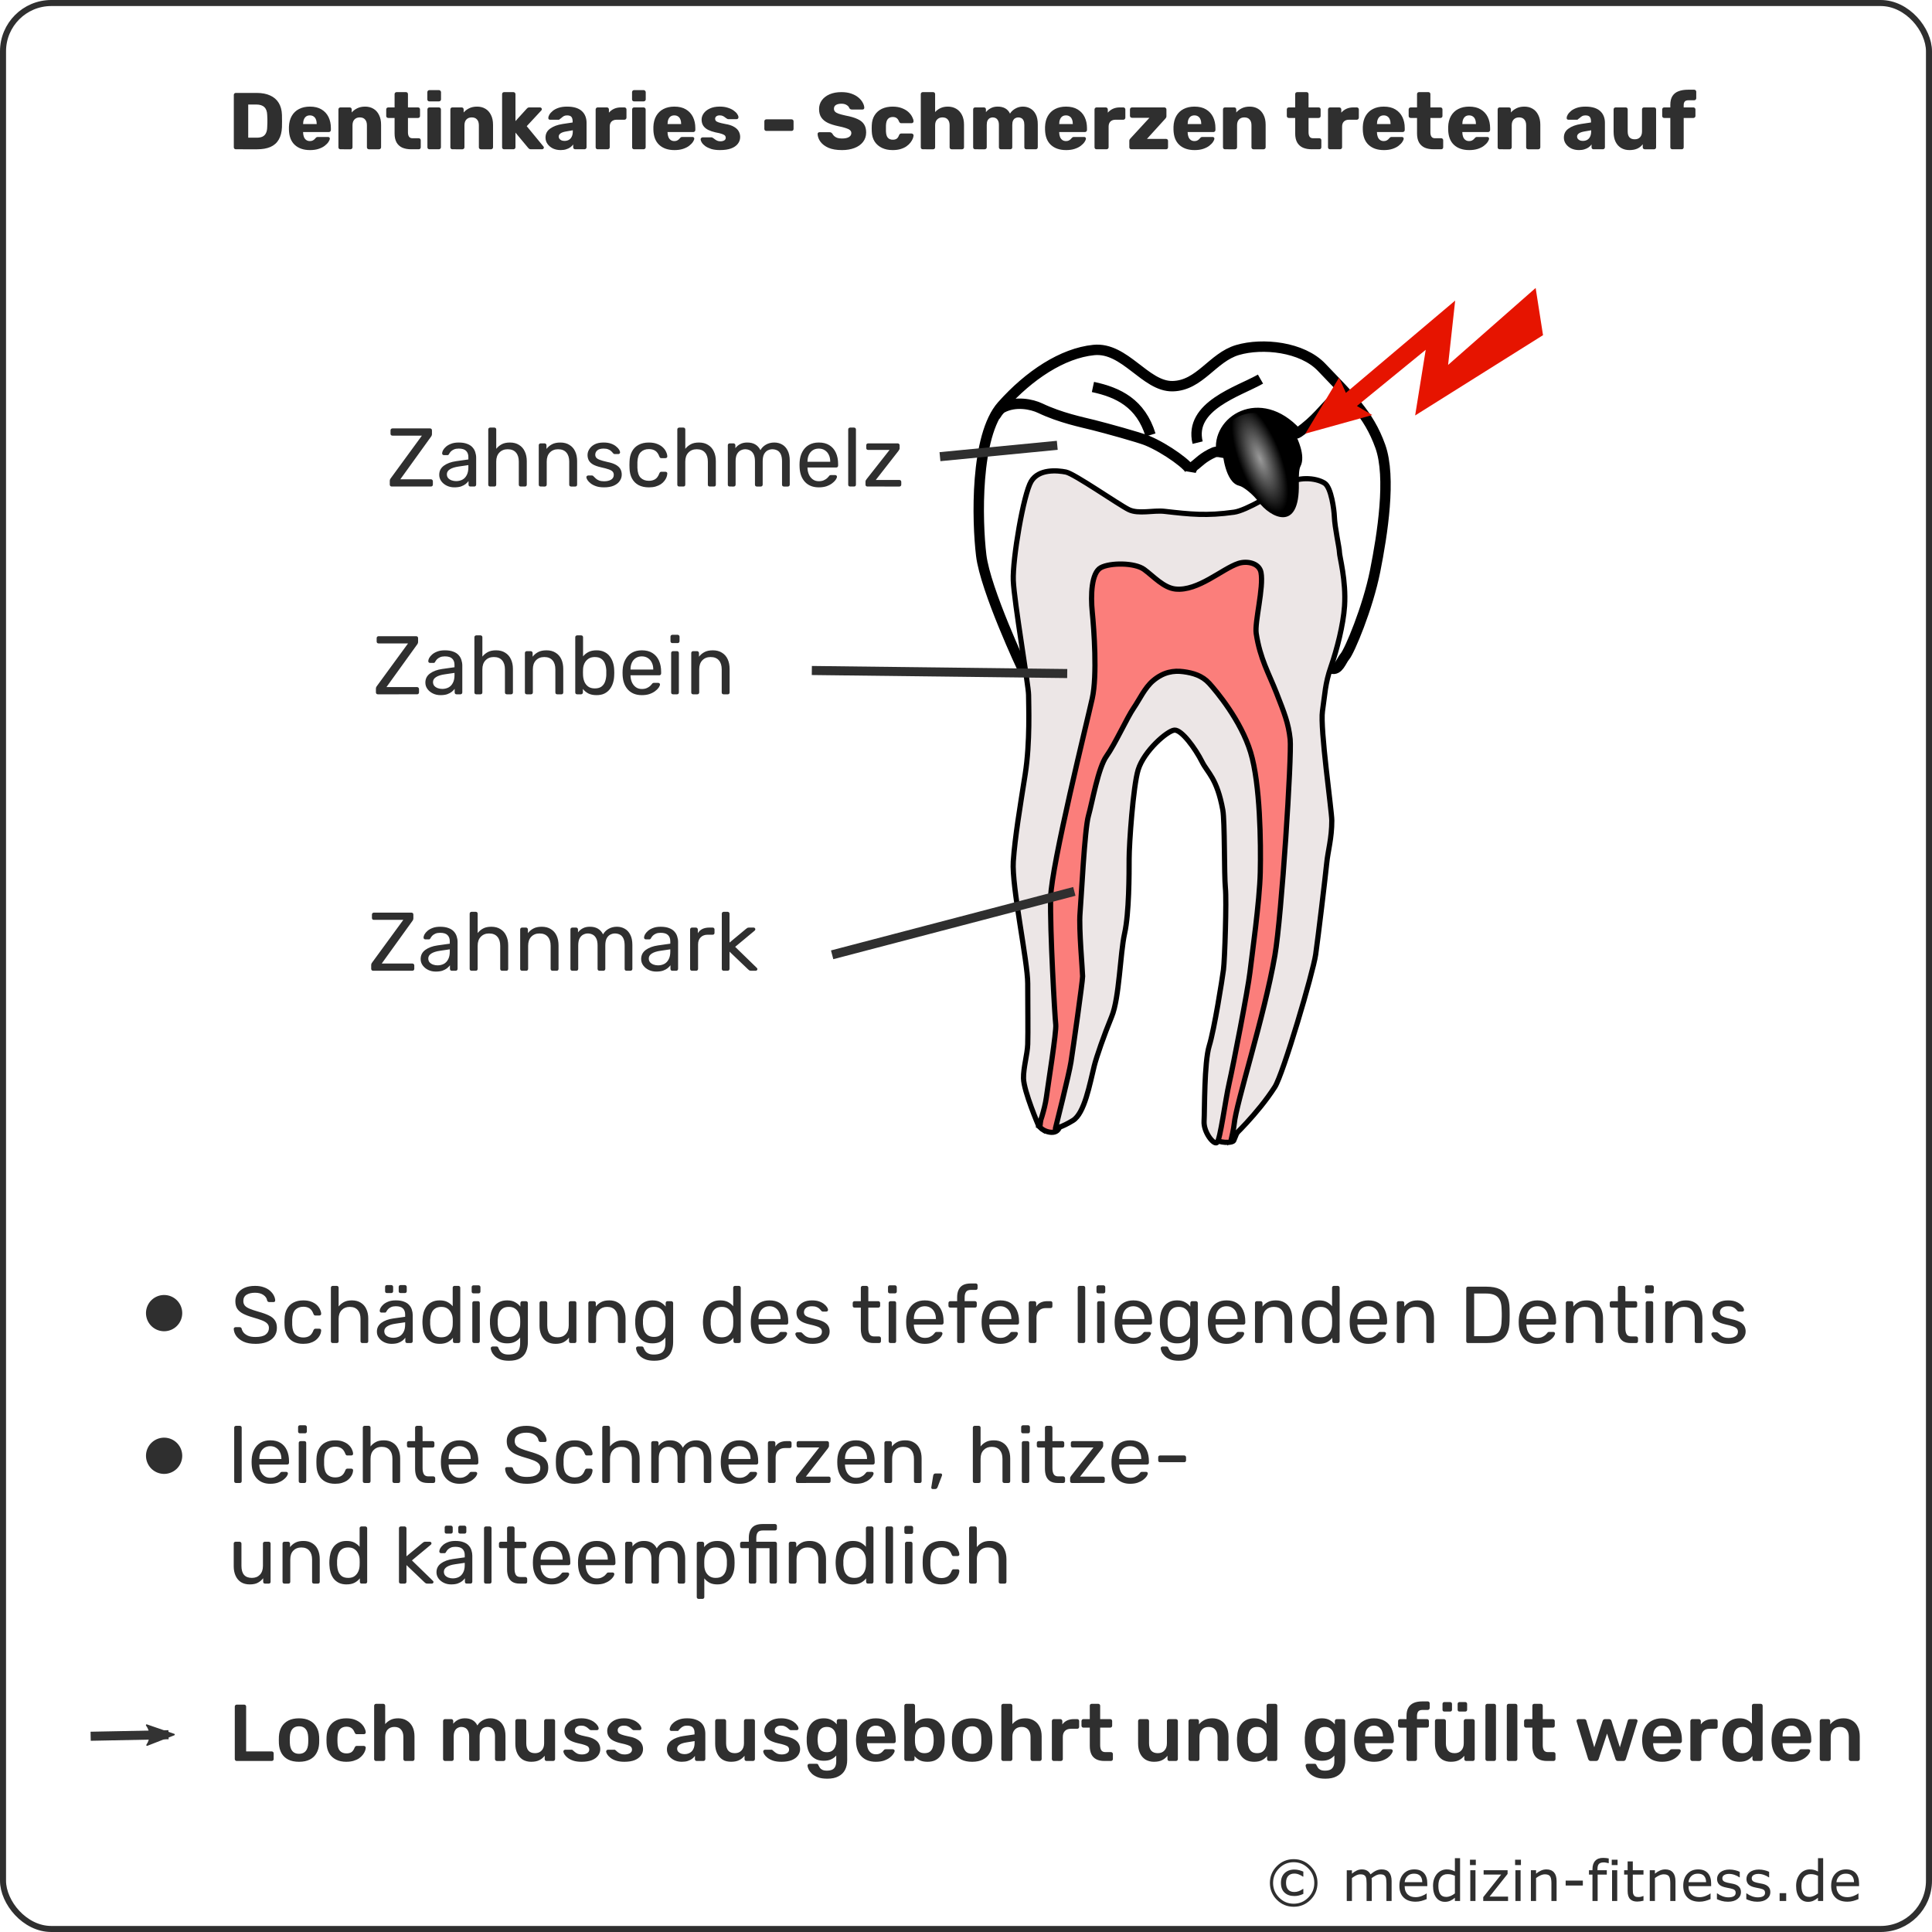
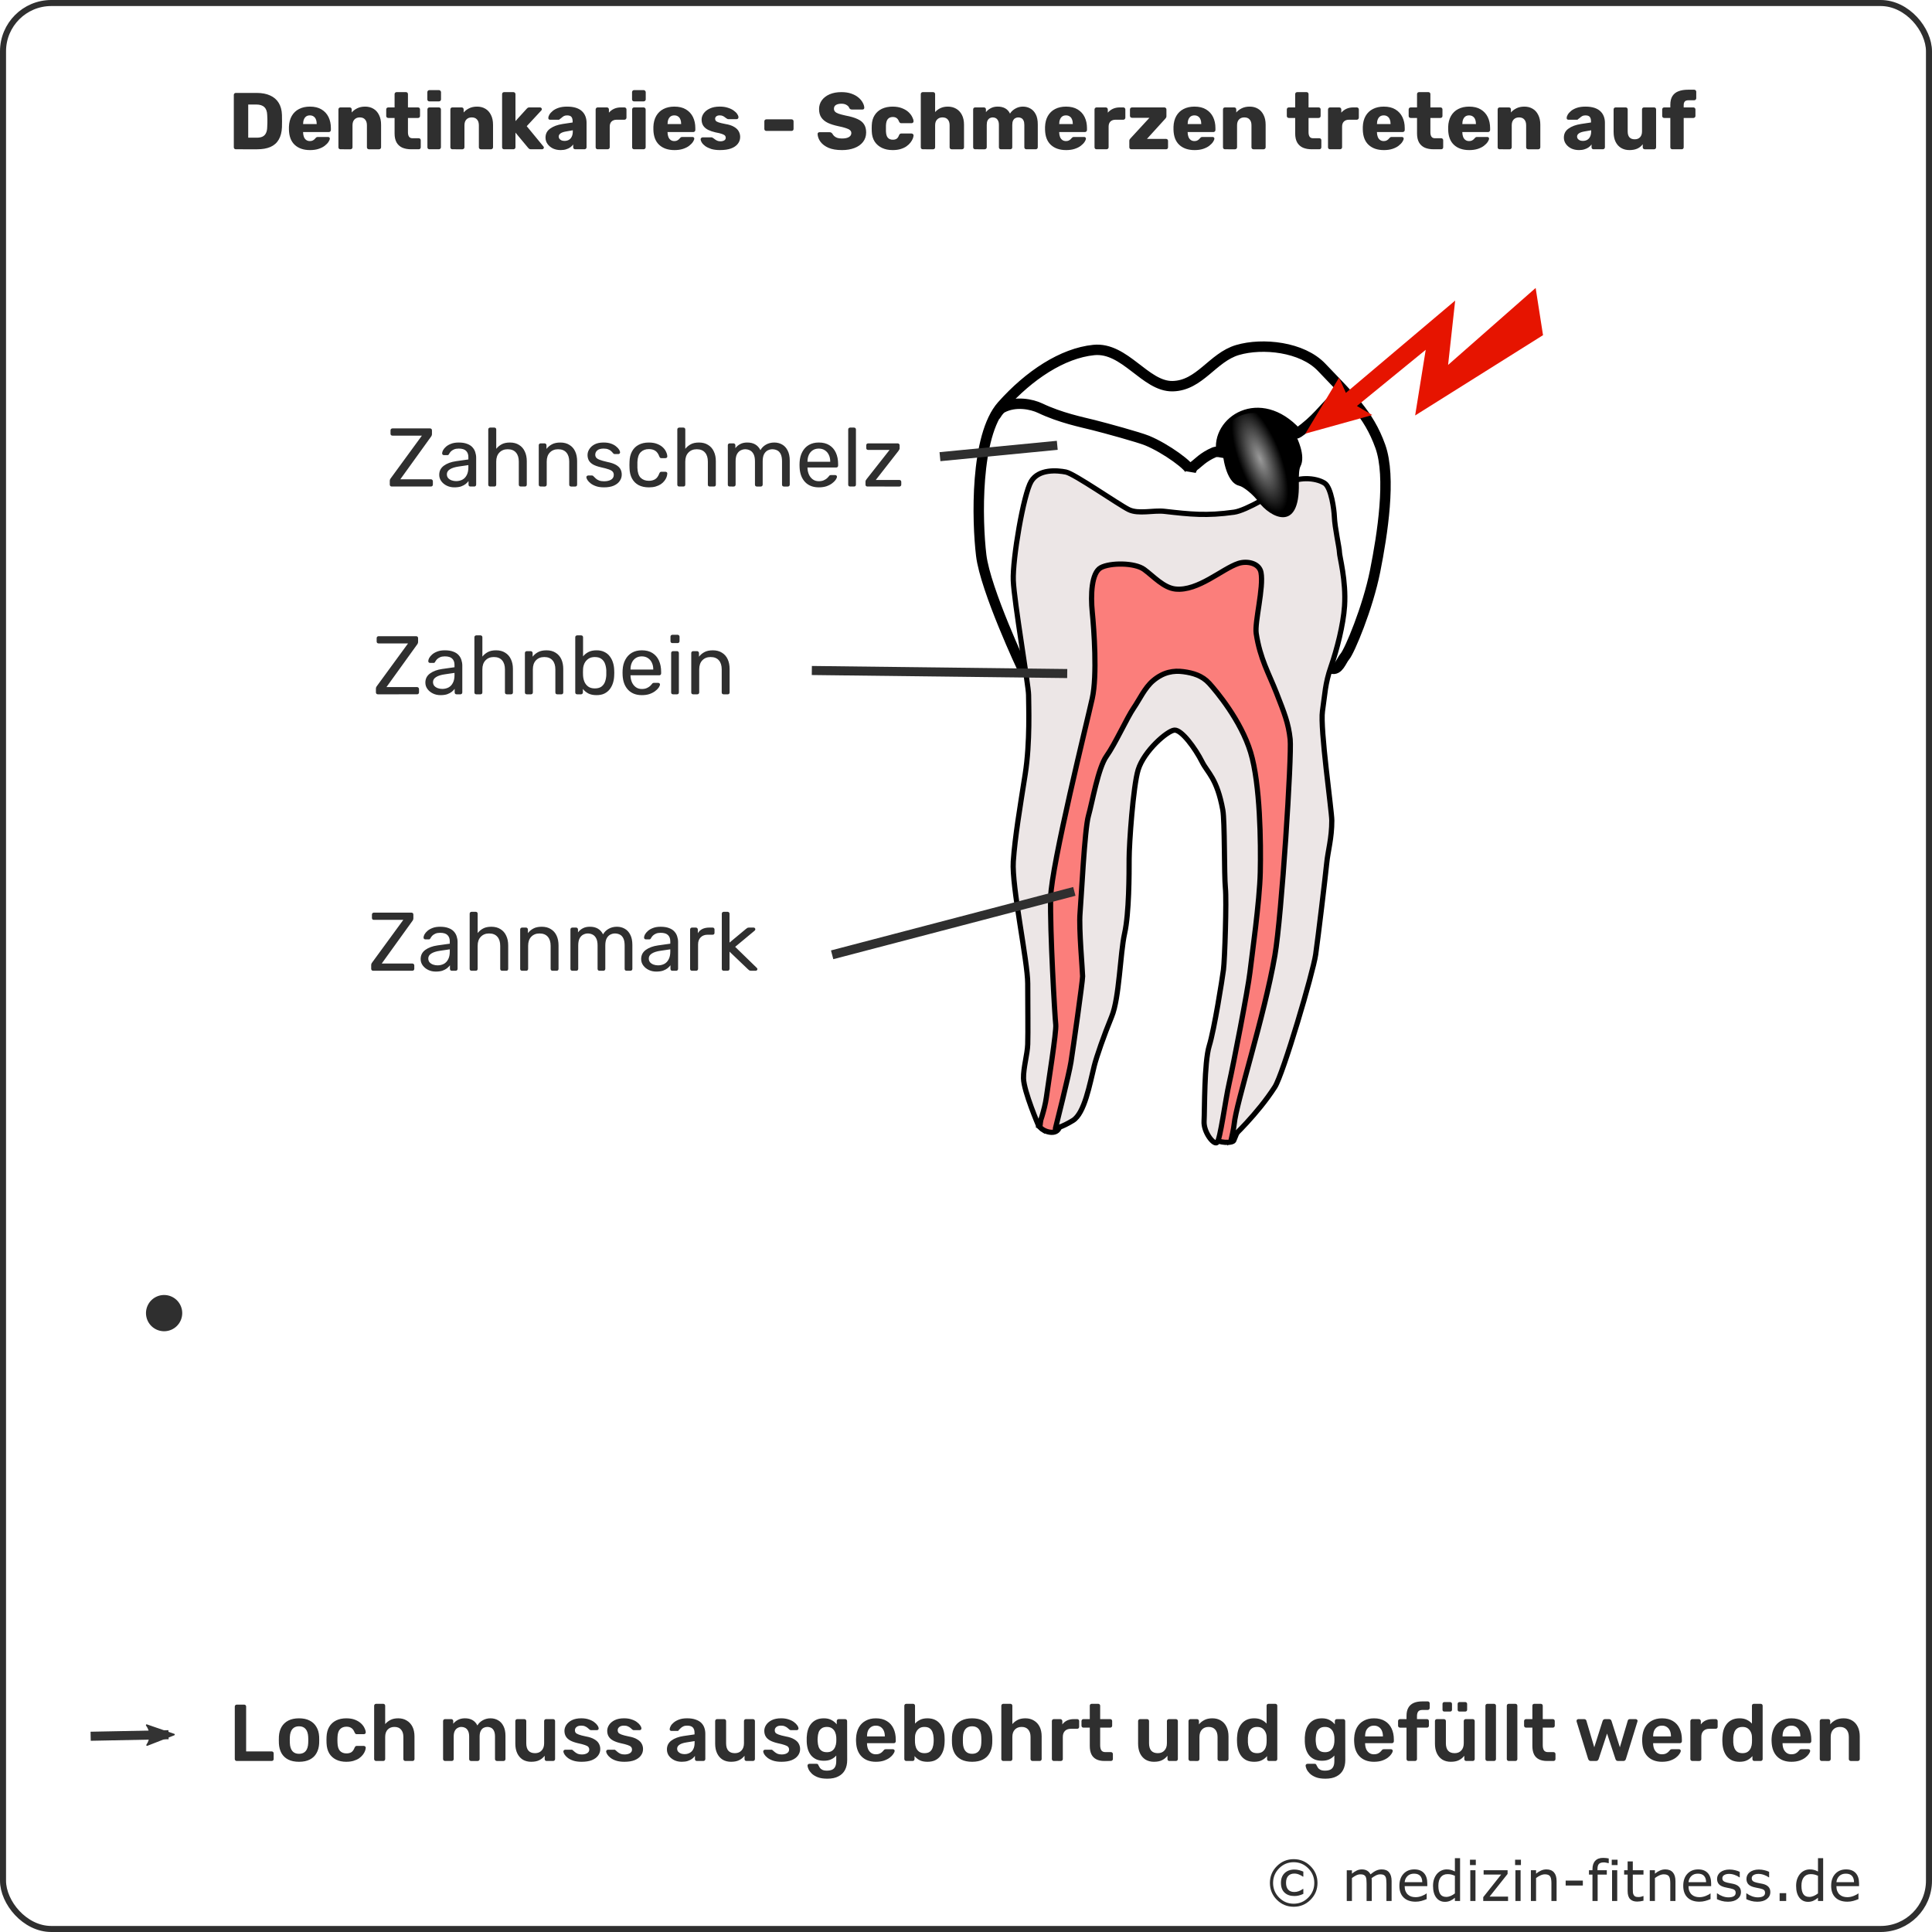
<svg xmlns="http://www.w3.org/2000/svg" xmlns:xlink="http://www.w3.org/1999/xlink" width="320" height="320">
  <defs>
    <radialGradient xlink:href="#a" id="c" cx="74.516" cy="284.677" fx="74.516" fy="284.677" r="4.415" gradientTransform="matrix(.921 2.409 -.885 .338 114.007 -317.397)" gradientUnits="userSpaceOnUse" />
    <linearGradient id="a">
      <stop offset="0" stop-color="#9a9a9a" />
      <stop offset="1" />
    </linearGradient>
    <marker orient="auto" refY="0" refX="0" id="b" overflow="visible">
      <path d="M-5.231-2.42 1.324-.01-5.231 2.401c1.047-1.423 1.041-3.37 0-4.821z" font-size="12" fill="#333" fill-rule="evenodd" stroke="#333" stroke-width=".375" stroke-linejoin="round" />
    </marker>
  </defs>
  <g transform="translate(0 -880)">
    <rect width="319" height="319" x=".5" y="880.5" rx="8" ry="8" fill="#fff" stroke="#2f2f2f" stroke-linejoin="round" />
    <g aria-label="© medizin-fitness.de" style="line-height:0%;-inkscape-font-specification:Verdana" font-weight="400" font-family="Verdana" fill="#2f2f2f" font-size="9.333">
      <path d="M218.218 1191.877q0 1.631-1.157 2.789-1.153 1.153-2.784 1.153t-2.789-1.153q-1.153-1.158-1.153-2.789t1.153-2.784q1.157-1.157 2.789-1.157 1.631 0 2.784 1.157 1.157 1.153 1.157 2.784zm-.529 0q0-1.413-1.003-2.425-.998-1.012-2.411-1.012t-2.415 1.012q-.998 1.012-.998 2.425 0 1.413.998 2.425 1.003 1.012 2.415 1.012 1.413 0 2.411-1.012 1.003-1.012 1.003-2.425zm-1.814 1.809q-.392.178-.756.269-.36.087-.716.087-1.034 0-1.636-.56-.602-.561-.602-1.627 0-1.025.611-1.613.615-.588 1.627-.588.406 0 .797.109.392.109.674.237v.825h-.073q-.246-.182-.633-.342-.383-.16-.788-.16-.647 0-1.012.392-.36.387-.36 1.139 0 .725.346 1.121.351.397 1.025.397.378 0 .734-.132.36-.132.688-.369h.073zM230.495 1194.862h-.857v-2.898q0-.328-.032-.633-.027-.305-.123-.488-.105-.196-.301-.296-.196-.1-.565-.1-.36 0-.72.182-.36.178-.72.456.014.105.023.246.009.137.009.274v3.258h-.857v-2.898q0-.337-.032-.638-.027-.305-.123-.488-.105-.196-.301-.292-.196-.1-.565-.1-.351 0-.706.173-.351.173-.702.442v3.801h-.857v-5.09h.857v.565q.401-.333.798-.519.401-.187.852-.187.519 0 .879.219.365.219.542.606.519-.438.948-.629.428-.196.916-.196.839 0 1.235.51.401.506.401 1.417zM236.406 1192.406h-3.751q0 .469.141.82.141.346.387.57.237.219.56.328.328.109.72.109.52 0 1.044-.205.529-.21.752-.41h.045v.934q-.433.182-.884.305-.451.123-.948.123-1.267 0-1.978-.684-.711-.688-.711-1.95 0-1.249.679-1.982.684-.734 1.796-.734 1.03 0 1.586.602.56.602.56 1.709zm-.834-.656q-.005-.674-.342-1.044-.333-.369-1.016-.369-.688 0-1.098.406-.406.406-.46 1.007zM241.834 1194.862h-.857v-.533q-.369.319-.77.497-.401.178-.871.178-.911 0-1.449-.702-.533-.702-.533-1.946 0-.647.182-1.153.187-.506.501-.861.31-.346.72-.529.415-.182.857-.182.401 0 .711.087.31.082.652.26v-2.206h.857zm-.857-1.253v-2.921q-.346-.155-.62-.214-.274-.059-.597-.059-.72 0-1.121.501t-.401 1.422q0 .907.31 1.381.31.469.994.469.365 0 .738-.16.374-.164.697-.419zM244.44 1188.919h-.966v-.889h.966zm-.055 5.943h-.857v-5.09h.857zM249.782 1194.862h-4.111v-.633l2.967-3.742h-2.903v-.716h3.969v.611l-2.981 3.755h3.058zM251.914 1188.919h-.966v-.889h.966zm-.055 5.943h-.857v-5.09h.857zM257.821 1194.862h-.857v-2.898q0-.351-.041-.656-.041-.31-.15-.483-.114-.191-.328-.283-.214-.096-.556-.096-.351 0-.734.173-.383.173-.734.442v3.801h-.857v-5.09h.857v.565q.401-.333.829-.519.428-.187.88-.187.825 0 1.258.497.433.497.433 1.431zM262.168 1192.305h-2.844v-.825h2.844zM266.457 1188.6h-.046q-.141-.041-.369-.082-.228-.046-.401-.046-.551 0-.802.246-.246.241-.246.88v.173h1.545v.72h-1.518v4.37h-.857v-4.37h-.579v-.72h.579v-.169q0-.907.451-1.39.451-.488 1.303-.488.287 0 .515.027.232.027.424.064zM267.92 1188.919h-.966v-.889h.966zm-.055 5.943h-.857v-5.09h.857zM272.213 1194.816q-.241.064-.529.105-.283.041-.506.041-.779 0-1.185-.419-.406-.419-.406-1.344v-2.707h-.579v-.72h.579v-1.463h.857v1.463h1.768v.72h-1.768v2.32q0 .401.018.629.018.223.128.419.1.182.273.269.178.082.538.082.21 0 .438-.059.228-.064.328-.105h.046zM277.508 1194.862h-.857v-2.898q0-.351-.041-.656-.041-.31-.15-.483-.114-.191-.328-.283-.214-.096-.556-.096-.351 0-.734.173-.383.173-.734.442v3.801h-.857v-5.09h.857v.565q.401-.333.829-.519.428-.187.88-.187.825 0 1.258.497.433.497.433 1.431zM283.419 1192.406h-3.751q0 .469.141.82.141.346.387.57.237.219.561.328.328.109.72.109.519 0 1.044-.205.529-.21.752-.41h.046v.934q-.433.182-.884.305-.451.123-.948.123-1.267 0-1.978-.684-.711-.688-.711-1.95 0-1.249.679-1.982.684-.734 1.796-.734 1.03 0 1.586.602.56.602.56 1.709zm-.834-.656q-.005-.674-.342-1.044-.333-.369-1.016-.369-.688 0-1.098.406-.406.406-.46 1.007zM288.355 1193.395q0 .697-.579 1.144-.574.447-1.572.447-.565 0-1.039-.132-.469-.137-.788-.296v-.962h.046q.406.305.902.488.497.178.953.178.565 0 .884-.182.319-.182.319-.574 0-.301-.173-.456-.173-.155-.665-.264-.182-.041-.479-.096-.292-.055-.533-.118-.67-.178-.952-.519-.278-.346-.278-.848 0-.314.128-.592.132-.278.397-.497.255-.214.647-.337.397-.128.884-.128.456 0 .921.114.469.109.779.269v.916h-.046q-.328-.241-.797-.406-.469-.169-.921-.169-.469 0-.793.182-.324.178-.324.533 0 .315.196.474.191.16.62.26.237.055.529.109.296.055.492.1.597.137.921.469.324.337.324.893zM293.222 1193.395q0 .697-.579 1.144-.574.447-1.572.447-.565 0-1.039-.132-.469-.137-.788-.296v-.962h.046q.406.305.902.488.497.178.953.178.565 0 .884-.182.319-.182.319-.574 0-.301-.173-.456-.173-.155-.665-.264-.182-.041-.478-.096-.292-.055-.533-.118-.67-.178-.953-.519-.278-.346-.278-.848 0-.314.128-.592.132-.278.396-.497.255-.214.647-.337.397-.128.884-.128.456 0 .921.114.469.109.779.269v.916h-.046q-.328-.241-.798-.406-.469-.169-.92-.169-.469 0-.793.182-.324.178-.324.533 0 .315.196.474.191.16.62.26.237.055.529.109.296.055.492.1.597.137.921.469.324.337.324.893zM295.851 1194.862h-1.089v-1.299h1.089zM301.972 1194.862h-.857v-.533q-.369.319-.77.497-.401.178-.87.178-.911 0-1.449-.702-.533-.702-.533-1.946 0-.647.182-1.153.187-.506.501-.861.31-.346.72-.529.415-.182.857-.182.401 0 .711.087.31.082.652.26v-2.206h.857zm-.857-1.253v-2.921q-.346-.155-.62-.214-.274-.059-.597-.059-.72 0-1.121.501-.401.501-.401 1.422 0 .907.31 1.381.31.469.994.469.365 0 .738-.16.374-.164.697-.419zM307.919 1192.406h-3.751q0 .469.141.82.141.346.387.57.237.219.561.328.328.109.72.109.52 0 1.044-.205.529-.21.752-.41h.046v.934q-.433.182-.884.305-.451.123-.948.123-1.267 0-1.978-.684-.711-.688-.711-1.95 0-1.249.679-1.982.684-.734 1.796-.734 1.03 0 1.586.602.56.602.56 1.709zm-.834-.656q-.005-.674-.342-1.044-.333-.369-1.016-.369-.688 0-1.098.406-.406.406-.46 1.007z" style="line-height:1.25;-inkscape-font-specification:Verdana" />
    </g>
  </g>
  <g aria-label="Zahnschmelz" style="line-height:0%;-inkscape-font-specification:'Verdana Bold';text-align:center" font-weight="400" font-size="13.75" font-family="Rubik" text-anchor="middle" fill="#2f2f2f">
    <path d="M64.876 40.584q-.151 0-.234-.096-.083-.096-.083-.234v-.591q0-.206.083-.33.083-.124.124-.179l5.115-6.999h-4.881q-.138 0-.234-.083-.083-.096-.083-.234v-.55q0-.151.083-.234.096-.096.234-.096h6.229q.151 0 .234.096.083.083.083.234v.591q0 .165-.055.275-.041.11-.124.206l-5.06 7.026h5.06q.151 0 .234.096.096.083.096.234v.55q0 .138-.096.234-.083.083-.234.083zM75.252 40.721q-.688 0-1.251-.275-.564-.275-.907-.743-.344-.468-.344-1.059 0-.949.77-1.512.77-.564 2.007-.743l2.049-.289v-.399q0-.66-.385-1.031-.371-.371-1.224-.371-.454 0-.77.138-.316.138-.509.33-.179.193-.289.385-.055.124-.124.179-.055.055-.151.055h-.591q-.124 0-.22-.083-.083-.096-.083-.22 0-.206.151-.509.165-.302.495-.591.33-.289.839-.481.522-.206 1.265-.206.825 0 1.389.22.564.206.88.564.33.357.468.811.151.454.151.921v4.455q0 .138-.096.234-.083.083-.22.083h-.632q-.151 0-.234-.083-.083-.096-.083-.234v-.591q-.179.247-.481.495-.302.234-.756.399-.454.151-1.114.151zm.289-1.031q.564 0 1.031-.234.468-.247.729-.756.275-.509.275-1.279v-.385l-1.595.234q-.976.138-1.471.468-.495.316-.495.811 0 .385.22.646.234.247.578.371.357.124.729.124zM81.188 40.584q-.138 0-.234-.083-.083-.096-.083-.234v-9.13q0-.138.083-.22.096-.096.234-.096h.688q.151 0 .234.096.083.083.083.22v3.204q.371-.468.907-.756.536-.289 1.361-.289.894 0 1.512.399.632.385.949 1.086.33.688.33 1.609v3.877q0 .138-.083.234-.083.083-.234.083h-.688q-.138 0-.234-.083-.083-.096-.083-.234v-3.809q0-.963-.468-1.499-.468-.55-1.375-.55-.853 0-1.375.55-.522.536-.522 1.499v3.809q0 .138-.083.234-.083.083-.234.083zM89.553 40.584q-.138 0-.234-.083-.083-.096-.083-.234V33.75q0-.138.083-.22.096-.096.234-.096h.646q.138 0 .22.096.096.083.096.22v.605q.357-.468.894-.756.55-.302 1.403-.302.894 0 1.512.399.632.385.949 1.086.316.688.316 1.609v3.877q0 .138-.083.234-.083.083-.22.083h-.688q-.138 0-.234-.083-.083-.096-.083-.234v-3.809q0-.963-.468-1.499-.468-.55-1.375-.55-.853 0-1.375.55-.509.536-.509 1.499v3.809q0 .138-.096.234-.083.083-.22.083zM100.037 40.721q-.77 0-1.32-.193t-.894-.468q-.344-.275-.522-.55-.165-.275-.179-.44-.014-.151.096-.234.11-.083.22-.083h.605q.083 0 .124.028.055.014.138.11.179.193.399.385t.536.316q.33.124.811.124.701 0 1.155-.261.454-.275.454-.797 0-.344-.193-.55-.179-.206-.66-.371-.468-.165-1.292-.344-.825-.193-1.306-.468-.481-.289-.688-.674-.206-.399-.206-.894 0-.509.302-.976.302-.481.88-.784.591-.302 1.471-.302.715 0 1.224.179.509.179.839.454.33.261.495.522.165.261.179.44.014.138-.083.234-.096.083-.22.083h-.578q-.096 0-.165-.041-.055-.041-.11-.096-.138-.179-.33-.357-.179-.179-.481-.289-.289-.124-.77-.124-.688 0-1.031.289-.344.289-.344.729 0 .261.151.468.151.206.578.371.426.165 1.265.357.907.179 1.43.481t.743.701q.22.399.22.921 0 .578-.344 1.059-.33.481-.99.77-.646.275-1.609.275zM107.459 40.721q-.976 0-1.691-.371-.701-.385-1.086-1.086-.385-.715-.412-1.705-.014-.206-.014-.55 0-.344.014-.55.028-.99.412-1.691.385-.715 1.086-1.086.715-.385 1.691-.385.797 0 1.361.22.578.22.949.564.371.344.55.743.193.399.206.756.014.138-.083.22-.096.083-.234.083h-.66q-.138 0-.206-.055-.069-.069-.138-.22-.247-.674-.674-.949-.426-.275-1.059-.275-.825 0-1.347.509-.509.509-.55 1.636-.014.495 0 .963.041 1.141.55 1.65.522.495 1.347.495.632 0 1.059-.275.426-.275.674-.949.069-.151.138-.206.069-.069.206-.069h.66q.138 0 .234.083.096.083.083.22-.014.289-.124.591-.11.302-.357.619-.234.302-.591.55-.357.234-.866.385-.495.138-1.127.138zM112.501 40.584q-.138 0-.234-.083-.083-.096-.083-.234v-9.13q0-.138.083-.22.096-.096.234-.096h.688q.151 0 .234.096.083.083.083.22v3.204q.371-.468.907-.756.536-.289 1.361-.289.894 0 1.512.399.632.385.949 1.086.33.688.33 1.609v3.877q0 .138-.083.234-.083.083-.234.083h-.688q-.138 0-.234-.083-.083-.096-.083-.234v-3.809q0-.963-.468-1.499-.468-.55-1.375-.55-.853 0-1.375.55-.522.536-.522 1.499v3.809q0 .138-.083.234-.083.083-.234.083zM120.867 40.584q-.138 0-.234-.083-.083-.096-.083-.234V33.75q0-.138.083-.22.096-.096.234-.096h.619q.138 0 .22.096.096.083.096.22v.481q.316-.426.797-.674.481-.261 1.155-.261 1.554-.014 2.2 1.265.316-.578.921-.921.605-.344 1.375-.344.715 0 1.292.33.591.33.921 1.004.344.66.344 1.664v3.974q0 .138-.096.234-.083.083-.22.083h-.646q-.138 0-.234-.083-.083-.096-.083-.234v-3.85q0-.77-.22-1.21-.22-.44-.591-.619-.371-.179-.811-.179-.357 0-.729.179-.371.179-.619.619-.234.44-.234 1.21v3.85q0 .138-.096.234-.083.083-.22.083h-.646q-.138 0-.234-.083-.083-.096-.083-.234v-3.85q0-.77-.234-1.21-.234-.44-.605-.619-.371-.179-.784-.179-.357 0-.729.179-.371.179-.619.619-.234.44-.234 1.196v3.864q0 .138-.096.234-.083.083-.22.083zM135.616 40.721q-1.416 0-2.255-.866-.839-.88-.921-2.393-.014-.179-.014-.454 0-.289.014-.468.055-.976.454-1.705.399-.743 1.086-1.141.701-.399 1.636-.399 1.045 0 1.746.44.715.44 1.086 1.251.371.811.371 1.897v.234q0 .151-.096.234-.083.083-.22.083h-4.758v.124q.028.564.247 1.059.22.481.632.784.412.302.99.302.495 0 .825-.151.33-.151.536-.33.206-.193.275-.289.124-.179.193-.206.069-.041.22-.041h.66q.138 0 .22.083.096.069.083.206-.014.206-.22.509-.206.289-.591.578-.385.289-.935.481-.55.179-1.265.179zm-1.87-4.235h3.768v-.041q0-.619-.234-1.1-.22-.481-.646-.756-.426-.289-1.018-.289-.591 0-1.018.289-.412.275-.632.756-.22.481-.22 1.1zM140.807 40.584q-.138 0-.234-.083-.083-.096-.083-.234v-9.13q0-.138.083-.22.096-.096.234-.096h.646q.151 0 .234.096.083.083.083.22v9.13q0 .138-.083.234-.083.083-.234.083zM143.67 40.584q-.138 0-.234-.083-.083-.096-.083-.234v-.481q0-.124.055-.234.069-.11.138-.206l3.795-4.826h-3.547q-.138 0-.234-.083-.083-.083-.083-.234V33.75q0-.138.083-.22.096-.096.234-.096h4.895q.138 0 .22.096.096.083.096.22v.509q0 .124-.069.22-.055.096-.124.206l-3.754 4.812h3.905q.138 0 .22.083.096.083.096.234v.454q0 .138-.096.234-.083.083-.22.083z" style="-inkscape-font-specification:Rubik;text-align:center" transform="translate(0 40)" />
  </g>
  <g aria-label="Zahnbein" style="line-height:0%;-inkscape-font-specification:Rubik;text-align:start" font-weight="400" font-size="13.75" font-family="Rubik" letter-spacing="0" word-spacing="0" fill="#2f2f2f">
    <path d="M62.58 75q-.151 0-.234-.096-.083-.096-.083-.234v-.591q0-.206.083-.33.083-.124.124-.179l5.115-6.999h-4.881q-.138 0-.234-.083-.083-.096-.083-.234v-.55q0-.151.083-.234.096-.096.234-.096h6.229q.151 0 .234.096.083.083.083.234v.591q0 .165-.055.275-.041.11-.124.206l-5.06 7.026h5.06q.151 0 .234.096.096.083.096.234v.55q0 .138-.096.234-.083.083-.234.083zM72.956 75.137q-.688 0-1.251-.275-.564-.275-.907-.743-.344-.468-.344-1.059 0-.949.77-1.512.77-.564 2.007-.743l2.049-.289v-.399q0-.66-.385-1.031-.371-.371-1.224-.371-.454 0-.77.138-.316.138-.509.33-.179.193-.289.385-.055.124-.124.179-.055.055-.151.055h-.591q-.124 0-.22-.083-.083-.096-.083-.22 0-.206.151-.509.165-.302.495-.591.33-.289.839-.481.522-.206 1.265-.206.825 0 1.389.22.564.206.88.564.33.357.468.811.151.454.151.921v4.455q0 .138-.096.234-.083.083-.22.083h-.632q-.151 0-.234-.083-.083-.096-.083-.234v-.591q-.179.247-.481.495-.302.234-.756.399-.454.151-1.114.151zm.289-1.031q.564 0 1.031-.234.468-.247.729-.756.275-.509.275-1.279v-.385l-1.595.234q-.976.138-1.471.468-.495.316-.495.811 0 .385.22.646.234.247.578.371.357.124.729.124zM78.892 75q-.138 0-.234-.083-.083-.096-.083-.234v-9.13q0-.138.083-.22.096-.096.234-.096h.688q.151 0 .234.096.083.083.083.22v3.204q.371-.468.907-.756.536-.289 1.361-.289.894 0 1.512.399.632.385.949 1.086.33.688.33 1.609v3.877q0 .138-.083.234-.083.083-.234.083h-.688q-.138 0-.234-.083-.083-.096-.083-.234v-3.809q0-.963-.468-1.499-.468-.55-1.375-.55-.853 0-1.375.55-.522.536-.522 1.499v3.809q0 .138-.083.234-.083.083-.234.083zM87.257 75q-.138 0-.234-.083-.083-.096-.083-.234V68.166q0-.138.083-.22.096-.096.234-.096h.646q.138 0 .22.096.096.083.096.22v.605q.357-.468.894-.756.55-.302 1.403-.302.894 0 1.512.399.632.385.949 1.086.316.688.316 1.609v3.877q0 .138-.083.234-.083.083-.22.083h-.688q-.138 0-.234-.083-.083-.096-.083-.234v-3.809q0-.963-.468-1.499-.468-.55-1.375-.55-.853 0-1.375.55-.509.536-.509 1.499v3.809q0 .138-.096.234-.083.083-.22.083zM98.8 75.137q-.825 0-1.375-.289-.55-.302-.88-.743v.578q0 .138-.096.234-.083.083-.22.083h-.632q-.138 0-.234-.083-.083-.096-.083-.234v-9.13q0-.138.083-.22.096-.096.234-.096h.66q.151 0 .234.096.083.083.083.22v3.163q.344-.426.88-.715.55-.289 1.347-.289.77 0 1.306.275.55.261.894.729.357.468.536 1.059.179.591.193 1.238.014.22.014.412 0 .193-.014.412-.014.66-.193 1.251-.179.591-.536 1.059-.344.454-.894.729-.536.261-1.306.261zm-.289-1.114q.715 0 1.114-.302.412-.316.591-.811.179-.509.206-1.086.014-.399 0-.797-.028-.578-.206-1.073-.179-.509-.591-.811-.399-.316-1.114-.316-.646 0-1.073.302-.426.302-.646.77-.206.468-.22.949-.014.22-.014.536 0 .302.014.522.028.509.22 1.004.206.481.619.797.426.316 1.1.316zM106.303 75.137q-1.416 0-2.255-.866-.839-.88-.921-2.393-.014-.179-.014-.454 0-.289.014-.468.055-.976.454-1.705.399-.743 1.086-1.141.701-.399 1.636-.399 1.045 0 1.746.44.715.44 1.086 1.251.371.811.371 1.897v.234q0 .151-.096.234-.083.083-.22.083h-4.758v.124q.028.564.247 1.059.22.481.632.784.412.302.99.302.495 0 .825-.151.33-.151.536-.33.206-.193.275-.289.124-.179.193-.206.069-.041.22-.041h.66q.138 0 .22.083.096.069.083.206-.014.206-.22.509-.206.289-.591.578-.385.289-.935.481-.55.179-1.265.179zm-1.87-4.235h3.768v-.041q0-.619-.234-1.1-.22-.481-.646-.756-.426-.289-1.018-.289-.591 0-1.018.289-.412.275-.632.756-.22.481-.22 1.1zM111.481 75q-.137 0-.234-.083-.083-.096-.083-.234V68.166q0-.138.083-.22.096-.096.234-.096h.66q.137 0 .22.096.082.083.082.22v6.518q0 .138-.083.234-.083.083-.22.083zm-.11-8.484q-.137 0-.234-.083-.083-.096-.083-.234v-.743q0-.138.083-.22.096-.096.234-.096h.866q.138 0 .22.096.096.083.096.22v.743q0 .138-.096.234-.083.083-.22.083zM114.811 75q-.138 0-.234-.083-.083-.096-.083-.234V68.166q0-.138.083-.22.096-.096.234-.096h.646q.138 0 .22.096.096.083.096.22v.605q.357-.468.894-.756.55-.302 1.403-.302.894 0 1.512.399.632.385.949 1.086.316.688.316 1.609v3.877q0 .138-.083.234-.083.083-.22.083h-.688q-.138 0-.234-.083-.083-.096-.083-.234v-3.809q0-.963-.468-1.499-.468-.55-1.375-.55-.853 0-1.375.55-.509.536-.509 1.499v3.809q0 .138-.096.234-.083.083-.22.083z" style="line-height:1.25;-inkscape-font-specification:Rubik" transform="translate(0 40)" />
  </g>
  <g aria-label="Zahnmark" style="line-height:0%;-inkscape-font-specification:Rubik;text-align:start" font-weight="400" font-size="13.75" font-family="Rubik" letter-spacing="0" word-spacing="0" fill="#2f2f2f">
    <path d="M61.798 120.786q-.151 0-.234-.096-.083-.096-.083-.234v-.591q0-.206.083-.33.083-.124.124-.179l5.115-6.999h-4.881q-.138 0-.234-.083-.083-.096-.083-.234v-.55q0-.151.083-.234.096-.096.234-.096h6.229q.151 0 .234.096.083.083.083.234v.591q0 .165-.055.275-.041.11-.124.206l-5.06 7.026h5.06q.151 0 .234.096.096.083.096.234v.55q0 .138-.096.234-.083.083-.234.083zM72.174 120.924q-.688 0-1.251-.275-.564-.275-.907-.743-.344-.468-.344-1.059 0-.949.77-1.512.77-.564 2.007-.743l2.049-.289v-.399q0-.66-.385-1.031-.371-.371-1.224-.371-.454 0-.77.138-.316.138-.509.33-.179.193-.289.385-.055.124-.124.179-.055.055-.151.055h-.591q-.124 0-.22-.083-.083-.096-.083-.22 0-.206.151-.509.165-.302.495-.591.33-.289.839-.481.522-.206 1.265-.206.825 0 1.389.22.564.206.88.564.33.357.468.811.151.454.151.921v4.455q0 .138-.096.234-.083.083-.22.083h-.632q-.151 0-.234-.083-.083-.096-.083-.234v-.591q-.179.247-.481.495-.302.234-.756.399-.454.151-1.114.151zm.289-1.031q.564 0 1.031-.234.468-.247.729-.756.275-.509.275-1.279v-.385l-1.595.234q-.976.138-1.471.468-.495.316-.495.811 0 .385.22.646.234.247.578.371.357.124.729.124zM78.11 120.786q-.138 0-.234-.083-.083-.096-.083-.234v-9.13q0-.138.083-.22.096-.096.234-.096h.688q.151 0 .234.096.083.083.083.22v3.204q.371-.468.907-.756.536-.289 1.361-.289.894 0 1.512.399.632.385.949 1.086.33.688.33 1.609v3.877q0 .138-.083.234-.083.083-.234.083h-.688q-.138 0-.234-.083-.083-.096-.083-.234v-3.809q0-.963-.468-1.499-.468-.55-1.375-.55-.853 0-1.375.55-.522.536-.522 1.499v3.809q0 .138-.083.234-.083.083-.234.083zM86.475 120.786q-.138 0-.234-.083-.083-.096-.083-.234v-6.518q0-.138.083-.22.096-.096.234-.096h.646q.138 0 .22.096.096.083.096.22v.605q.357-.468.894-.756.55-.302 1.403-.302.894 0 1.512.399.632.385.949 1.086.316.688.316 1.609v3.877q0 .138-.083.234-.083.083-.22.083h-.688q-.138 0-.234-.083-.083-.096-.083-.234v-3.809q0-.963-.468-1.499-.468-.55-1.375-.55-.853 0-1.375.55-.509.536-.509 1.499v3.809q0 .138-.096.234-.083.083-.22.083zM94.8 120.786q-.138 0-.234-.083-.083-.096-.083-.234v-6.518q0-.138.083-.22.096-.096.234-.096h.619q.138 0 .22.096.096.083.096.22v.481q.316-.426.797-.674.481-.261 1.155-.261 1.554-.014 2.2 1.265.316-.578.921-.921.605-.344 1.375-.344.715 0 1.292.33.591.33.921 1.004.344.66.344 1.664v3.974q0 .138-.096.234-.083.083-.22.083h-.646q-.138 0-.234-.083-.083-.096-.083-.234v-3.85q0-.77-.22-1.21-.22-.44-.591-.619-.371-.179-.811-.179-.357 0-.729.179-.371.179-.619.619-.234.44-.234 1.21v3.85q0 .138-.096.234-.083.083-.22.083h-.646q-.138 0-.234-.083-.083-.096-.083-.234v-3.85q0-.77-.234-1.21-.234-.44-.605-.619-.371-.179-.784-.179-.357 0-.729.179-.371.179-.619.619-.234.44-.234 1.196v3.864q0 .138-.096.234-.083.083-.22.083zM108.697 120.924q-.688 0-1.251-.275-.564-.275-.907-.743-.344-.468-.344-1.059 0-.949.77-1.512.77-.564 2.007-.743l2.049-.289v-.399q0-.66-.385-1.031-.371-.371-1.224-.371-.454 0-.77.138-.316.138-.509.33-.179.193-.289.385-.055.124-.124.179-.055.055-.151.055h-.591q-.124 0-.22-.083-.083-.096-.083-.22 0-.206.151-.509.165-.302.495-.591.33-.289.839-.481.522-.206 1.265-.206.825 0 1.389.22.564.206.88.564.33.357.468.811.151.454.151.921v4.455q0 .138-.096.234-.083.083-.22.083h-.632q-.151 0-.234-.083-.083-.096-.083-.234v-.591q-.179.247-.481.495-.302.234-.756.399-.454.151-1.114.151zm.289-1.031q.564 0 1.031-.234.468-.247.729-.756.275-.509.275-1.279v-.385l-1.595.234q-.976.138-1.471.468-.495.316-.495.811 0 .385.22.646.234.247.578.371.357.124.729.124zM114.62 120.786q-.138 0-.234-.083-.083-.096-.083-.234v-6.504q0-.138.083-.234.096-.096.234-.096h.632q.138 0 .234.096.096.096.096.234v.605q.275-.468.756-.701.481-.234 1.155-.234h.55q.138 0 .22.096.083.083.083.22v.564q0 .138-.083.22-.083.083-.22.083h-.825q-.743 0-1.169.44-.426.426-.426 1.169v4.043q0 .138-.096.234-.096.083-.234.083zM119.87 120.786q-.138 0-.234-.083-.083-.096-.083-.234v-9.13q0-.138.083-.22.096-.096.234-.096h.646q.138 0 .22.096.096.083.096.22v4.785l2.709-2.255q.165-.138.247-.179.096-.055.302-.055h.729q.124 0 .206.083.083.083.083.206 0 .055-.041.124-.028.069-.124.138l-3.176 2.64 3.52 3.424q.165.138.165.247 0 .124-.083.206-.083.083-.206.083h-.715q-.206 0-.302-.041-.096-.055-.247-.193l-3.066-2.929v2.846q0 .138-.096.234-.082.083-.22.083z" style="line-height:1.25;-inkscape-font-specification:Rubik" transform="translate(0 40)" />
  </g>
  <path d="m15.015 247.578 12.9-.255" overflow="visible" fill="none" stroke="#333" stroke-width="1.5" stroke-miterlimit=".6" marker-end="url(#b)" transform="translate(0 40)" />
  <g stroke-width="1.204">
    <path d="M-116.55.372s-7.477-15.87-8.308-22.761c-.831-6.891-1.246-23.805 4.154-29.861 5.4-6.056 12.047-10.441 18.278-11.067 6.231-.626 10.255 7.32 15.721 7.21 5.415-.109 7.957-5.748 12.942-7.21 4.985-1.462 12.882-.648 16.769 3.462 5.615 5.937 9.327 9.159 11.686 15.749 2.206 6.164.415 17.541-1.038 24.849-1.454 7.309-5.103 15.972-6.023 17.024-.721.824-1.268 2.891-2.7 2.396-.2-.069-5.151-.024-5.151-.024l-8.884-27.63-35.958.525L-108.55.331z" overflow="visible" fill="#fff" fill-rule="evenodd" stroke="#000" stroke-width="2.073" transform="matrix(.831 0 0 .831 266.277 110.588)" />
    <path d="M-122.078-50.133s.73-1.303 1.378-1.649c2.669-1.426 5.927-.736 7.611.066 4.047 1.927 8.267 2.771 10.629 3.364 2.362.594 9.043 2.421 10.695 3.1 3.668 1.507 8.773 5.187 8.661 6.201 0 0 .197-.858.787-1.253.591-.396 1.69-1.697 3.937-2.639.423-.177 1.433.017 1.433.017-1.141-6.128 7.513-11.976 14.931-3.901 0 0-.158.326.394-.055 3.474-2.395 5.253-5.065 6.693-6.267.77-.643 1.741-.673 2.991-.415.845.175 1.968 1.385 1.968 1.385" overflow="visible" fill="none" stroke="#000" stroke-width="2.073" transform="matrix(.831 0 0 .831 266.277 110.588)" />
    <path d="m-65.851 73.052 9.303-80.406-9.092-7.864-4.434-12.184-39.905-.891-5.198 24.259 2.119 6.228s-1.024 32.079-2.307 36.822c-.871 3.219 3.007 49.542 2.214 52.315-.201.701 3.081 2.289 3.838.374 2.574-6.51 11.864-83.601 23.171-84.157 18.195-.894 8.204 86.365 8.204 86.365 0 .788 3.372.986 3.456.237z" overflow="visible" fill="#fb7e7b" fill-rule="evenodd" stroke="#000" stroke-width="1.036" transform="matrix(.831 0 0 .831 266.277 110.588)" />
    <path d="M-113.388 91.383s1.185-3.234 1.524-5.787c.339-2.553 2.031-13.105 1.862-14.467-.169-1.362-1.185-18.892-1.016-25.36.169-6.468 7.28-35.062 8.295-39.657 1.016-4.595.339-13.786 0-17.19s-.169-7.829 1.693-8.851c1.862-1.021 6.772-1.021 8.634.341 1.862 1.362 3.9 3.675 6.264 3.915 4.502.456 9.271-4.024 12.528-5.106 1.678-.558 4.141-.106 4.51 1.79.582 2.99-1.296 9.922-.955 12.166.771 5.071 2.539 8 4.063 11.914 1.524 3.915 2.37 5.957 2.709 9.191.339 3.234-1.7 35.294-3.047 43.061-2.147 12.375-7.7 29.276-8.126 33.7-.082.847-.508 2.723-.508 2.723s5.147-4.774 8.634-10.212c1.641-2.559 7.618-22.807 8.126-26.381.508-3.574 1.911-15.305 2.201-18.212.247-2.472 1.016-4.923 1.016-8.51 0-1.872-2.37-18.382-1.862-21.786.508-3.404.508-5.446 1.693-8.851 1.185-3.404 2.463-8.373 2.709-12.084.34-5.122-1.016-9.872-1.016-10.723 0-.851-.933-4.861-1.016-7.149-.043-1.203-.598-5.785-1.956-6.638-1.8-1.129-5.492-1.361-7.693.341s-7.956 5.115-10.327 5.447c-5.497.769-8.65.424-13.882-.17-2.215-.252-5.194.599-7.11-.34-2.03-.995-10.835-7.149-12.528-7.489-1.693-.34-5.417-.681-6.941 1.872-1.524 2.553-3.724 15.488-3.555 19.744.169 4.255 3.047 20.935 3.047 22.807 0 1.872.339 9.361-.677 15.829-1.016 6.468-2.031 12.425-2.37 17.361-.339 4.936 2.878 19.914 2.878 24.339 0 4.425.078 9.51 0 12.084-.061 1.998-.886 4.718-.841 6.808.056 2.603 3.042 9.531 3.042 9.531z" overflow="visible" fill="#ece6e6" fill-rule="evenodd" stroke="#000" stroke-width="1.036" transform="matrix(.831 0 0 .831 266.277 110.588)" />
-     <path d="M-102.591-55.949c5.082 1.086 9.523 3.246 11.482 9.565M-81.726-44.855c-1.785-7.338 8.199-10.184 12.532-12.665" overflow="visible" fill="none" stroke="#000" stroke-width="2.073" transform="matrix(.831 0 0 .831 266.277 110.588)" />
    <path d="M-110.056 91.803s2.704-10.745 3.09-13.205c.386-2.46 2.318-16.053 2.318-17.088 0-1.036-.773-9.58-.515-12.557.258-2.978.901-16.7 1.674-19.419.772-2.719 1.931-9.58 3.605-11.91 1.674-2.33 4.111-7.697 5.408-9.58 1.159-1.683 2.189-4.013 3.863-5.437 2.074-1.764 4.12-2.071 6.052-1.812 1.931.259 3.734.777 5.151 2.33 1.416 1.554 6.309 7.379 8.241 13.723 1.931 6.343 2.06 18.124 1.931 23.95-.129 5.826-1.674 16.571-2.06 19.937-.386 3.366-3.348 18.642-4.12 22.008-.773 3.366-1.803 11.392-2.446 11.91-.644.518-2.704-2.071-2.575-4.272.129-2.201 0-11.651 1.03-15.017 1.03-3.366 2.575-13.205 2.833-15.147.258-1.942.644-13.723.386-16.312-.258-2.589-.109-13.311-.515-15.535-1.159-6.343-3.02-7.388-4.121-9.58-1.372-2.732-4.12-6.473-5.537-6.343-1.416.13-6.052 4.143-7.211 7.897-.999 3.236-1.803 14.758-1.803 17.736 0 2.978 0 10.874-.901 14.888-.901 4.013-1.03 12.816-2.575 16.571-1.545 3.754-3.03 8.041-3.477 9.839-.901 3.625-1.931 9.45-4.249 10.874-2.318 1.424-3.477 1.554-3.477 1.554z" overflow="visible" fill="#ece6e6" fill-rule="evenodd" stroke="#000" stroke-width="1.036" transform="matrix(.831 0 0 .831 266.277 110.588)" />
    <path d="M-76.73-42.847s-1.137-6.432 4.728-7.748c5.865-1.317 9.987 4.593 9.987 4.593s1.925 3.726.787 5.88c-.276.524-.357 1.763-.322 3.412.216 10.019-5.82 6.68-8.022 3.661-1.008-1.382-2.948-2.999-3.882-3.217-2.813-.658-3.276-6.58-3.276-6.58z" overflow="visible" fill="url(#c)" fill-rule="evenodd" transform="matrix(.831 0 0 .831 266.277 110.588)" />
    <path d="m-133.079-42.058 23.379-2.262M-158.619.562l50.904.608M-154.569 57.229l48.272-12.64" overflow="visible" fill="none" stroke="#2f2f2f" stroke-width="1.805" transform="matrix(.831 0 0 .831 266.277 110.588)" />
    <path d="m254.351 47.696-14.501 12.748 1.172-10.66-18.099 15.287-1.129-2.536-5.588 9.287 11.085-3.076-2.542-1.501 11.395-9.306-1.752 10.875 21.181-13.299z" overflow="visible" fill="#e61400" />
  </g>
  <g aria-label="Dentinkaries - Schmerzen treten auf" style="line-height:1.25;-inkscape-font-specification:'Verdana, Normal';font-variant-ligatures:normal;font-variant-position:normal;font-variant-caps:normal;font-variant-numeric:normal;font-variant-alternates:normal;font-feature-settings:normal;text-indent:0;text-align:start;text-decoration-line:none;text-decoration-style:solid;text-decoration-color:#000;text-transform:none;text-orientation:mixed;white-space:normal;shape-padding:0" font-weight="700" font-size="13.333" font-family="Rubik" letter-spacing="0" word-spacing="0" text-anchor="middle" fill="#2f2f2f">
    <path d="M39.06-15.275q-.147 0-.24-.093-.093-.093-.093-.24v-8.667q0-.147.093-.24.093-.093.24-.093h3.467q1.307 0 2.227.427.92.413 1.413 1.227.493.8.533 1.987.013.587.013 1.027 0 .44-.013 1.013-.053 1.24-.533 2.053-.467.813-1.373 1.213-.893.387-2.2.387zm2.053-1.92h1.413q.573 0 .947-.173.387-.187.573-.573.2-.387.213-1.013.027-.387.027-.693.013-.307 0-.613 0-.307-.027-.68-.027-.907-.48-1.32-.44-.427-1.32-.427H41.113zM51.337-15.142q-1.573 0-2.507-.853-.933-.853-.973-2.533v-.467q.04-1.053.467-1.8.44-.76 1.2-1.147.773-.4 1.8-.4 1.173 0 1.933.467.773.467 1.16 1.267.387.8.387 1.827v.32q0 .147-.107.24-.093.093-.227.093h-4.267v.093q.013.387.133.707t.373.507q.253.187.613.187.267 0 .44-.08.187-.093.307-.2.12-.12.187-.2.12-.133.187-.16.08-.04.24-.04h1.653q.133 0 .213.08.093.067.08.2-.013.227-.227.547-.213.32-.627.64-.4.307-1.013.507-.613.2-1.427.2zm-1.133-4.307h2.253v-.027q0-.427-.133-.747-.12-.32-.387-.493-.253-.173-.613-.173-.36 0-.613.173-.24.173-.373.493-.133.32-.133.747zM56.387-15.275q-.147 0-.24-.093-.093-.093-.093-.24v-6.267q0-.147.093-.24.093-.093.24-.093h1.533q.147 0 .24.093.093.093.093.24v.507q.347-.413.907-.693.56-.28 1.32-.28.773 0 1.36.347.6.347.933 1.027.347.667.347 1.64v3.72q0 .147-.107.24-.093.093-.227.093h-1.68q-.133 0-.24-.093-.093-.093-.093-.24v-3.64q0-.627-.307-.96-.293-.347-.88-.347-.547 0-.88.347-.32.333-.32.96v3.64q0 .147-.107.24-.093.093-.227.093zM68.116-15.275q-.853 0-1.48-.267-.613-.28-.947-.853-.333-.587-.333-1.507v-2.56h-1.04q-.147 0-.253-.093-.093-.093-.093-.24v-1.08q0-.147.093-.24.107-.093.253-.093h1.04v-2.2q0-.147.093-.24.107-.093.24-.093h1.547q.147 0 .24.093.093.093.093.24v2.2h1.667q.147 0 .24.093t.093.24v1.08q0 .147-.093.24t-.24.093h-1.667v2.373q0 .453.173.72.173.267.587.267h1.027q.147 0 .24.093.093.093.093.24v1.16q0 .147-.093.24-.093.093-.24.093zM71.126-15.275q-.147 0-.24-.093-.093-.093-.093-.24v-6.267q0-.147.093-.24t.24-.093h1.573q.133 0 .227.093.107.093.107.24v6.267q0 .147-.107.24-.093.093-.227.093zm-.013-7.933q-.147 0-.24-.093-.093-.093-.093-.24v-1.187q0-.147.093-.24.093-.107.24-.107h1.587q.147 0 .24.107.107.093.107.24v1.187q0 .147-.107.24-.093.093-.24.093zM74.929-15.275q-.147 0-.24-.093-.093-.093-.093-.24v-6.267q0-.147.093-.24t.24-.093h1.533q.147 0 .24.093.093.093.093.24v.507q.347-.413.907-.693.56-.28 1.32-.28.773 0 1.36.347.6.347.933 1.027.347.667.347 1.64v3.72q0 .147-.107.24-.093.093-.227.093h-1.68q-.133 0-.24-.093-.093-.093-.093-.24v-3.64q0-.627-.307-.96-.293-.347-.88-.347-.547 0-.88.347-.32.333-.32.96v3.64q0 .147-.107.24-.093.093-.227.093zM83.496-15.275q-.147 0-.24-.093-.093-.093-.093-.24v-8.8q0-.147.093-.24.093-.093.24-.093h1.547q.133 0 .227.093.107.093.107.24v4.467l1.853-2.04q.08-.093.173-.16.093-.067.267-.067h1.787q.12 0 .2.093.093.08.093.2 0 .053-.027.12-.027.067-.08.107l-2.4 2.587 2.733 3.32q.107.107.107.213 0 .12-.093.213-.08.08-.213.08h-1.827q-.2 0-.293-.067-.093-.08-.173-.16l-2.107-2.533v2.427q0 .147-.107.24-.093.093-.227.093zM92.873-15.142q-.72 0-1.293-.267-.56-.28-.893-.747-.333-.467-.333-1.053 0-.947.773-1.493.773-.56 2.053-.76l1.667-.253v-.187q0-.48-.2-.733-.2-.253-.733-.253-.32 0-.533.12-.2.12-.36.267-.147.133-.307.227-.027.053-.067.08-.027.027-.08.027h-1.453q-.133 0-.227-.08-.08-.093-.067-.213 0-.24.173-.547.187-.32.56-.627.373-.307.96-.507.587-.2 1.413-.2.867 0 1.48.2t.987.56q.387.36.573.853.187.48.187 1.067v4.053q0 .147-.107.24-.093.093-.227.093h-1.547q-.147 0-.24-.093-.093-.093-.093-.24v-.467q-.173.253-.467.467-.293.213-.693.333-.387.133-.907.133zm.627-1.52q.387 0 .693-.16.32-.173.493-.52.187-.36.187-.893v-.187l-1.133.2q-.627.107-.92.333-.28.213-.28.507 0 .227.133.387.133.16.347.253.213.08.48.08zM98.991-15.275q-.147 0-.24-.093-.093-.093-.093-.24v-6.267q0-.133.093-.227.093-.107.24-.107h1.533q.147 0 .24.107.093.093.093.227v.533q.36-.413.853-.64.507-.227 1.133-.227h.587q.133 0 .227.093.107.093.107.24v1.373q0 .133-.107.24-.093.093-.227.093h-1.293q-.547 0-.853.307-.293.293-.293.84v3.413q0 .147-.107.24-.093.093-.24.093zM105.033-15.275q-.147 0-.24-.093-.093-.093-.093-.24v-6.267q0-.147.093-.24t.24-.093h1.573q.133 0 .227.093.107.093.107.24v6.267q0 .147-.107.24-.093.093-.227.093zm-.013-7.933q-.147 0-.24-.093-.093-.093-.093-.24v-1.187q0-.147.093-.24.093-.107.24-.107h1.587q.147 0 .24.107.107.093.107.24v1.187q0 .147-.107.24-.093.093-.24.093zM111.701-15.142q-1.573 0-2.507-.853-.933-.853-.973-2.533v-.467q.04-1.053.467-1.8.44-.76 1.2-1.147.773-.4 1.8-.4 1.173 0 1.933.467.773.467 1.16 1.267.387.8.387 1.827v.32q0 .147-.107.24-.093.093-.227.093h-4.267v.093q.013.387.133.707t.373.507q.253.187.613.187.267 0 .44-.08.187-.093.307-.2.12-.12.187-.2.12-.133.187-.16.08-.04.24-.04h1.653q.133 0 .213.08.093.067.08.2-.013.227-.227.547-.213.32-.627.64-.4.307-1.013.507-.613.2-1.427.2zm-1.133-4.307h2.253v-.027q0-.427-.133-.747-.12-.32-.387-.493-.253-.173-.613-.173-.36 0-.613.173-.24.173-.373.493-.133.32-.133.747zM119.272-15.142q-.867 0-1.48-.187-.6-.2-.987-.48-.373-.28-.56-.573-.187-.307-.2-.52-.013-.147.093-.24.107-.107.227-.107h1.52q.04 0 .067.013.027.013.08.053.173.093.347.24.173.133.4.24.227.107.547.107.373 0 .627-.147.253-.147.253-.44 0-.213-.12-.347-.12-.147-.493-.28-.36-.133-1.093-.267-.693-.16-1.213-.413-.52-.267-.8-.68-.28-.427-.28-1.027 0-.533.347-1.027.347-.493 1.013-.8.667-.32 1.64-.32.773 0 1.333.187.573.173.96.453.4.28.6.573.2.293.213.533.013.133-.08.24-.093.093-.213.093h-1.387q-.053 0-.107-.013-.053-.027-.093-.053-.16-.08-.32-.213-.16-.133-.373-.24-.213-.107-.533-.107-.36 0-.56.16-.2.16-.2.413 0 .173.107.32.12.147.467.267.36.12 1.107.267.92.147 1.467.48.547.32.773.76.227.427.227.907 0 .64-.387 1.133-.373.493-1.12.773-.747.267-1.813.267zM126.933-18.315q-.147 0-.24-.093-.093-.093-.093-.24v-1.253q0-.147.093-.24.093-.093.24-.093h4.173q.147 0 .24.093.093.093.093.24v1.253q0 .147-.093.24-.093.093-.24.093zM139.446-15.142q-1.333 0-2.213-.373-.88-.387-1.333-1-.453-.613-.48-1.307 0-.107.08-.187.093-.093.213-.093h1.68q.187 0 .28.067.107.067.187.173.107.2.293.387.2.187.507.307.32.107.787.107.773 0 1.16-.24.4-.24.4-.653 0-.293-.213-.48-.213-.2-.693-.347-.467-.16-1.253-.32-1.013-.213-1.733-.547-.707-.347-1.08-.893-.373-.56-.373-1.387 0-.813.453-1.453.467-.64 1.293-1 .827-.36 1.96-.36.92 0 1.613.24.707.24 1.187.64.48.4.72.853.253.44.267.867 0 .107-.08.2-.08.08-.2.08h-1.76q-.147 0-.253-.053-.107-.053-.187-.173-.08-.293-.427-.507-.333-.227-.88-.227-.587 0-.92.213-.32.2-.32.627 0 .267.173.467.187.2.6.347.427.147 1.16.307 1.213.227 1.96.573.747.333 1.093.88.347.533.347 1.347 0 .907-.52 1.573-.507.653-1.413 1-.907.347-2.08.347zM147.834-15.142q-.987 0-1.747-.36-.76-.36-1.213-1.04-.44-.693-.48-1.653-.013-.213-.013-.533 0-.333.013-.547.04-.973.48-1.653.44-.693 1.2-1.053.773-.36 1.76-.36.92 0 1.573.267.653.253 1.067.64.413.387.613.8.213.4.227.707.013.133-.093.24-.107.093-.24.093h-1.693q-.147 0-.227-.067-.08-.067-.147-.2-.16-.413-.413-.587-.24-.173-.627-.173-.533 0-.827.347-.28.347-.307 1.067-.013.533 0 .947.027.733.307 1.067.293.333.827.333.413 0 .653-.173t.387-.587q.067-.133.147-.2.08-.067.227-.067h1.693q.133 0 .24.107.107.093.093.227-.013.227-.133.533-.12.293-.373.627-.253.333-.667.627-.4.28-.973.453-.573.173-1.333.173zM152.845-15.275q-.147 0-.24-.093-.093-.093-.093-.24v-8.8q0-.147.093-.24.093-.093.24-.093h1.707q.147 0 .24.093.093.093.093.24v2.973q.36-.413.88-.653.533-.253 1.227-.253.773 0 1.373.347.613.347.96 1.027.347.667.347 1.64v3.72q0 .147-.093.24-.093.093-.24.093h-1.72q-.133 0-.24-.093-.093-.093-.093-.24v-3.64q0-.627-.307-.96-.293-.347-.88-.347-.547 0-.88.347-.333.333-.333.96v3.64q0 .147-.093.24-.093.093-.24.093zM161.517-15.275q-.147 0-.24-.093-.093-.093-.093-.24v-6.267q0-.147.093-.24t.24-.093h1.453q.147 0 .24.093.093.093.093.24v.453q.267-.36.747-.627.48-.28 1.133-.293 1.533-.027 2.107 1.16.307-.507.88-.827.573-.333 1.253-.333.693 0 1.24.32.56.307.893.96.333.64.333 1.667v3.787q0 .147-.107.24-.093.093-.227.093h-1.547q-.147 0-.253-.093-.093-.093-.093-.24v-3.693q0-.467-.133-.733-.133-.28-.36-.4-.227-.12-.52-.12-.24 0-.48.12-.227.12-.373.4-.133.267-.133.733v3.693q0 .147-.093.24-.093.093-.24.093h-1.547q-.147 0-.24-.093-.093-.093-.093-.24v-3.693q0-.467-.147-.733-.147-.28-.373-.4-.227-.12-.507-.12-.24 0-.48.12-.227.12-.373.4-.133.267-.133.72v3.707q0 .147-.107.24-.093.093-.24.093zM176.571-15.142q-1.573 0-2.507-.853-.933-.853-.973-2.533v-.467q.04-1.053.467-1.8.44-.76 1.2-1.147.773-.4 1.8-.4 1.173 0 1.933.467.773.467 1.16 1.267.387.8.387 1.827v.32q0 .147-.107.24-.093.093-.227.093h-4.267v.093q.013.387.133.707t.373.507q.253.187.613.187.267 0 .44-.08.187-.093.307-.2.12-.12.187-.2.12-.133.187-.16.08-.04.24-.04h1.653q.133 0 .213.08.093.067.08.2-.013.227-.227.547-.213.32-.627.64-.4.307-1.013.507-.613.2-1.427.2zm-1.133-4.307h2.253v-.027q0-.427-.133-.747-.12-.32-.387-.493-.253-.173-.613-.173-.36 0-.613.173-.24.173-.373.493-.133.32-.133.747zM181.621-15.275q-.147 0-.24-.093-.093-.093-.093-.24v-6.267q0-.133.093-.227.093-.107.24-.107h1.533q.147 0 .24.107.093.093.093.227v.533q.36-.413.853-.64.507-.227 1.133-.227h.587q.133 0 .227.093.107.093.107.24v1.373q0 .133-.107.24-.093.093-.227.093h-1.293q-.547 0-.853.307-.293.293-.293.84v3.413q0 .147-.107.24-.093.093-.24.093zM187.383-15.275q-.133 0-.24-.093-.093-.093-.093-.24v-1.04q0-.147.053-.253.067-.107.16-.2l3.12-3.387h-2.88q-.147 0-.253-.093-.093-.093-.093-.24v-1.053q0-.147.093-.24.107-.093.253-.093h5.36q.133 0 .227.093.107.093.107.24v1.133q0 .12-.053.213-.053.093-.133.187l-3.04 3.347h3.16q.147 0 .24.093.093.093.093.24v1.053q0 .147-.093.24-.093.093-.24.093zM197.847-15.142q-1.573 0-2.507-.853-.933-.853-.973-2.533v-.467q.04-1.053.467-1.8.44-.76 1.2-1.147.773-.4 1.8-.4 1.173 0 1.933.467.773.467 1.16 1.267.387.8.387 1.827v.32q0 .147-.107.24-.093.093-.227.093h-4.267v.093q.013.387.133.707t.373.507q.253.187.613.187.267 0 .44-.08.187-.093.307-.2.12-.12.187-.2.12-.133.187-.16.08-.04.24-.04h1.653q.133 0 .213.08.093.067.08.2-.013.227-.227.547-.213.32-.627.64-.4.307-1.013.507-.613.2-1.427.2zm-1.133-4.307h2.253v-.027q0-.427-.133-.747-.12-.32-.387-.493-.253-.173-.613-.173-.36 0-.613.173-.24.173-.373.493-.133.32-.133.747zM202.897-15.275q-.147 0-.24-.093-.093-.093-.093-.24v-6.267q0-.147.093-.24t.24-.093h1.533q.147 0 .24.093.093.093.093.24v.507q.347-.413.907-.693.56-.28 1.32-.28.773 0 1.36.347.6.347.933 1.027.347.667.347 1.64v3.72q0 .147-.107.24-.093.093-.227.093h-1.68q-.133 0-.24-.093-.093-.093-.093-.24v-3.64q0-.627-.307-.96-.293-.347-.88-.347-.547 0-.88.347-.32.333-.32.96v3.64q0 .147-.107.24-.093.093-.227.093zM217.283-15.275q-.853 0-1.48-.267-.613-.28-.947-.853-.333-.587-.333-1.507v-2.56h-1.04q-.147 0-.253-.093-.093-.093-.093-.24v-1.08q0-.147.093-.24.107-.093.253-.093h1.04v-2.2q0-.147.093-.24.107-.093.24-.093h1.547q.147 0 .24.093.093.093.093.24v2.2h1.667q.147 0 .24.093t.093.24v1.08q0 .147-.093.24t-.24.093h-1.667v2.373q0 .453.173.72.173.267.587.267h1.027q.147 0 .24.093.093.093.093.24v1.16q0 .147-.093.24-.093.093-.24.093zM220.293-15.275q-.147 0-.24-.093-.093-.093-.093-.24v-6.267q0-.133.093-.227.093-.107.24-.107h1.533q.147 0 .24.107.093.093.093.227v.533q.36-.413.853-.64.507-.227 1.133-.227h.587q.133 0 .227.093.107.093.107.24v1.373q0 .133-.107.24-.093.093-.227.093h-1.293q-.547 0-.853.307-.293.293-.293.84v3.413q0 .147-.107.24-.093.093-.24.093zM229.202-15.142q-1.573 0-2.507-.853-.933-.853-.973-2.533v-.467q.04-1.053.467-1.8.44-.76 1.2-1.147.773-.4 1.8-.4 1.173 0 1.933.467.773.467 1.16 1.267.387.8.387 1.827v.32q0 .147-.107.24-.093.093-.227.093h-4.267v.093q.013.387.133.707t.373.507q.253.187.613.187.267 0 .44-.08.187-.093.307-.2.12-.12.187-.2.12-.133.187-.16.08-.04.24-.04h1.653q.133 0 .213.08.093.067.08.2-.013.227-.227.547-.213.32-.627.64-.4.307-1.013.507-.613.2-1.427.2zm-1.133-4.307h2.253v-.027q0-.427-.133-.747-.12-.32-.387-.493-.253-.173-.613-.173-.36 0-.613.173-.24.173-.373.493-.133.32-.133.747zM237.465-15.275q-.853 0-1.48-.267-.613-.28-.947-.853-.333-.587-.333-1.507v-2.56h-1.04q-.147 0-.253-.093-.093-.093-.093-.24v-1.08q0-.147.093-.24.107-.093.253-.093h1.04v-2.2q0-.147.093-.24.107-.093.24-.093h1.547q.147 0 .24.093.093.093.093.24v2.2h1.667q.147 0 .24.093t.093.24v1.08q0 .147-.093.24t-.24.093h-1.667v2.373q0 .453.173.72.173.267.587.267h1.027q.147 0 .24.093.093.093.093.24v1.16q0 .147-.093.24-.093.093-.24.093zM243.342-15.142q-1.573 0-2.507-.853-.933-.853-.973-2.533v-.467q.04-1.053.467-1.8.44-.76 1.2-1.147.773-.4 1.8-.4 1.173 0 1.933.467.773.467 1.16 1.267.387.8.387 1.827v.32q0 .147-.107.24-.093.093-.227.093h-4.267v.093q.013.387.133.707t.373.507q.253.187.613.187.267 0 .44-.08.187-.093.307-.2.12-.12.187-.2.12-.133.187-.16.08-.04.24-.04h1.653q.133 0 .213.08.093.067.08.2-.013.227-.227.547-.213.32-.627.64-.4.307-1.013.507-.613.2-1.427.2zm-1.133-4.307h2.253v-.027q0-.427-.133-.747-.12-.32-.387-.493-.253-.173-.613-.173-.36 0-.613.173-.24.173-.373.493-.133.32-.133.747zM248.392-15.275q-.147 0-.24-.093-.093-.093-.093-.24v-6.267q0-.147.093-.24t.24-.093h1.533q.147 0 .24.093.093.093.093.24v.507q.347-.413.907-.693.56-.28 1.32-.28.773 0 1.36.347.6.347.933 1.027.347.667.347 1.64v3.72q0 .147-.107.24-.093.093-.227.093h-1.68q-.133 0-.24-.093-.093-.093-.093-.24v-3.64q0-.627-.307-.96-.293-.347-.88-.347-.547 0-.88.347-.32.333-.32.96v3.64q0 .147-.107.24-.093.093-.227.093zM261.545-15.142q-.72 0-1.293-.267-.56-.28-.893-.747-.333-.467-.333-1.053 0-.947.773-1.493.773-.56 2.053-.76l1.667-.253v-.187q0-.48-.2-.733-.2-.253-.733-.253-.32 0-.533.12-.2.12-.36.267-.147.133-.307.227-.027.053-.067.08-.027.027-.08.027h-1.453q-.133 0-.227-.08-.08-.093-.067-.213 0-.24.173-.547.187-.32.56-.627.373-.307.96-.507.587-.2 1.413-.2.867 0 1.48.2t.987.56q.387.36.573.853.187.48.187 1.067v4.053q0 .147-.107.24-.093.093-.227.093h-1.547q-.147 0-.24-.093-.093-.093-.093-.24v-.467q-.173.253-.467.467-.293.213-.693.333-.387.133-.907.133zm.627-1.52q.387 0 .693-.16.32-.173.493-.52.187-.36.187-.893v-.187l-1.133.2q-.627.107-.92.333-.28.213-.28.507 0 .227.133.387.133.16.347.253.213.08.48.08zM269.876-15.142q-.76 0-1.36-.347-.587-.347-.92-1.013-.333-.68-.333-1.653v-3.72q0-.147.093-.24t.24-.093h1.667q.147 0 .24.093t.093.24v3.64q0 1.307 1.173 1.307.547 0 .867-.333.333-.347.333-.973v-3.64q0-.147.093-.24t.24-.093h1.667q.147 0 .24.093t.093.24v6.267q0 .147-.093.24-.093.093-.24.093h-1.547q-.133 0-.24-.093-.093-.093-.093-.24v-.507q-.347.48-.907.733-.547.24-1.307.24zM276.991-15.275q-.133 0-.24-.093-.093-.093-.093-.24v-4.853h-1.013q-.147 0-.24-.093t-.093-.24v-1.08q0-.147.093-.24t.24-.093h1.013v-.427q0-.907.347-1.453.36-.56 1.013-.8.653-.253 1.56-.253h1.04q.133 0 .227.093.107.093.107.24v1.08q0 .147-.107.24-.093.093-.227.093h-.933q-.453 0-.64.213-.173.213-.173.613v.36h1.613q.133 0 .227.093.107.093.107.24v1.08q0 .147-.107.24-.093.093-.227.093h-1.613v4.853q0 .147-.093.24-.093.093-.24.093z" style="-inkscape-font-specification:'Rubik Bold';text-align:center" transform="translate(0 40)" />
  </g>
  <g fill="#2f2f2f">
    <path d="M30.182 217.494a3 3 0 0 1-3 3 3 3 0 0 1-3-3 3 3 0 0 1 3-3 3 3 0 0 1 3 3z" overflow="visible" />
    <g aria-label="Schädigung des tiefer liegenden Dentins" style="line-height:1.25;-inkscape-font-specification:Rubik;font-variant-ligatures:normal;font-variant-position:normal;font-variant-caps:normal;font-variant-numeric:normal;font-variant-alternates:normal;font-feature-settings:normal;text-indent:0;text-align:start;text-decoration-line:none;text-decoration-style:solid;text-decoration-color:#000;text-transform:none;text-orientation:mixed;white-space:normal;shape-padding:0" font-weight="400" font-size="13.333" font-family="Rubik" letter-spacing="0" word-spacing="0">
-       <path d="M-3.28-27.418q-1.16 0-1.947-.347-.787-.36-1.213-.92-.413-.573-.44-1.213 0-.107.08-.187.093-.093.213-.093h.68q.16 0 .24.08.08.08.107.187.067.32.32.64.267.307.733.52.48.2 1.227.2 1.147 0 1.68-.4.547-.413.547-1.093 0-.467-.293-.747-.28-.293-.867-.52-.587-.227-1.52-.493-.973-.28-1.613-.613-.64-.333-.96-.827-.307-.493-.307-1.253 0-.72.387-1.28.387-.573 1.107-.907.733-.333 1.773-.333.827 0 1.44.227.627.213 1.04.587.413.36.627.787.213.413.227.813 0 .093-.067.187-.067.08-.213.08h-.707q-.093 0-.2-.053-.093-.053-.147-.2-.08-.547-.613-.92-.533-.373-1.387-.373-.867 0-1.413.333-.533.333-.533 1.04 0 .453.253.76.253.293.8.52t1.427.48q1.067.293 1.747.627.68.32 1 .813.333.48.333 1.24 0 .84-.44 1.44-.44.587-1.24.907-.787.307-1.867.307zM4.628-27.418q-.947 0-1.64-.36-.68-.373-1.053-1.053-.373-.693-.4-1.653-.013-.2-.013-.533 0-.333.013-.533.027-.96.4-1.64.373-.693 1.053-1.053.693-.373 1.64-.373.773 0 1.32.213.56.213.92.547.36.333.533.72.187.387.2.733.013.133-.08.213-.093.08-.227.08h-.64q-.133 0-.2-.053-.067-.067-.133-.213-.24-.653-.653-.92-.413-.267-1.027-.267-.8 0-1.307.493-.493.493-.533 1.587-.013.48 0 .933.04 1.107.533 1.6.507.48 1.307.48.613 0 1.027-.267.413-.267.653-.92.067-.147.133-.2.067-.067.2-.067h.64q.133 0 .227.08.093.08.08.213-.013.28-.12.573-.107.293-.347.6-.227.293-.573.533-.347.227-.84.373-.48.133-1.093.133zM9.518-27.552q-.133 0-.227-.08-.08-.093-.08-.227v-8.853q0-.133.08-.213.093-.093.227-.093h.667q.147 0 .227.093.08.08.08.213v3.107q.36-.453.88-.733t1.32-.28q.867 0 1.467.387.613.373.92 1.053.32.667.32 1.56v3.76q0 .133-.08.227-.08.08-.227.08h-.667q-.133 0-.227-.08-.08-.093-.08-.227v-3.693q0-.933-.453-1.453-.453-.533-1.333-.533-.827 0-1.333.533-.507.52-.507 1.453v3.693q0 .133-.08.227-.08.08-.227.08zM19.256-27.418q-.667 0-1.213-.267-.547-.267-.88-.72-.333-.453-.333-1.027 0-.92.747-1.467.747-.547 1.947-.72l1.987-.28v-.387q0-.64-.373-1-.36-.36-1.187-.36-.44 0-.747.133-.307.133-.493.32-.173.187-.28.373-.053.12-.12.173-.053.053-.147.053h-.573q-.12 0-.213-.08-.08-.093-.08-.213 0-.2.147-.493.16-.293.48-.573.32-.28.813-.467.507-.2 1.227-.2.8 0 1.347.213.547.2.853.547.32.347.453.787.147.44.147.893v4.32q0 .133-.093.227-.08.08-.213.08h-.613q-.147 0-.227-.08-.08-.093-.08-.227v-.573q-.173.24-.467.48-.293.227-.733.387-.44.147-1.08.147zm.28-1q.547 0 1-.227.453-.24.707-.733.267-.493.267-1.24v-.373l-1.547.227q-.947.133-1.427.453-.48.307-.48.787 0 .373.213.627.227.24.56.36.347.12.707.12zm1.213-7.413q-.133 0-.227-.08-.08-.08-.08-.213v-.72q0-.133.08-.213.093-.093.227-.093h.72q.133 0 .213.093.093.08.093.213v.72q0 .133-.093.213-.08.08-.213.08zm-2.267 0q-.133 0-.213-.08-.08-.08-.08-.213v-.72q0-.133.08-.213.08-.093.213-.093h.733q.133 0 .213.093.093.08.093.213v.72q0 .133-.093.213-.08.08-.213.08zM27.226-27.418q-.733 0-1.267-.253-.533-.267-.88-.707-.333-.453-.507-1.027-.16-.573-.187-1.213-.013-.213-.013-.4 0-.187.013-.4.027-.627.187-1.2.173-.573.507-1.027.347-.453.88-.707.533-.267 1.267-.267.787 0 1.307.28t.853.693v-3.067q0-.133.08-.213.093-.093.227-.093h.64q.133 0 .213.093.093.08.093.213v8.853q0 .133-.093.227-.08.08-.213.08h-.6q-.147 0-.227-.08-.08-.093-.08-.227v-.56q-.333.427-.867.72-.533.28-1.333.28zm.28-1.08q.667 0 1.067-.307.4-.307.6-.773.2-.48.213-.973.013-.213.013-.507 0-.307-.013-.52-.013-.467-.227-.92-.2-.453-.613-.747-.4-.293-1.04-.293-.68 0-1.08.307-.4.293-.573.787-.173.48-.2 1.04-.013.387 0 .773.027.56.2 1.053.173.48.573.787.4.293 1.08.293zM32.942-27.552q-.133 0-.227-.08-.08-.093-.08-.227v-6.32q0-.133.08-.213.093-.093.227-.093h.64q.133 0 .213.093.08.08.08.213v6.32q0 .133-.08.227-.08.08-.213.08zm-.107-8.227q-.133 0-.227-.08-.08-.093-.08-.227v-.72q0-.133.08-.213.093-.093.227-.093h.84q.133 0 .213.093.093.08.093.213v.72q0 .133-.093.227-.08.08-.213.08zM38.705-24.618q-.907 0-1.493-.24-.573-.24-.907-.587-.32-.333-.467-.68-.133-.333-.147-.533-.013-.133.08-.227.107-.093.227-.093h.64q.12 0 .2.053.08.053.133.227.08.2.24.44.16.253.493.427.333.187.933.187.627 0 1.053-.173.427-.16.64-.587.227-.413.227-1.147v-.907q-.32.413-.84.693-.52.267-1.307.267-.747 0-1.28-.253-.533-.267-.88-.707-.333-.453-.507-1.027-.16-.573-.187-1.2-.013-.373 0-.733.027-.627.187-1.2.173-.573.507-1.027.347-.453.88-.707.533-.267 1.28-.267.8 0 1.32.307.533.293.867.72v-.573q0-.133.08-.227.093-.093.227-.093h.613q.133 0 .227.093.093.093.093.227v6.467q0 .893-.307 1.587-.293.693-.987 1.093-.68.4-1.84.4zm-.027-3.947q.667 0 1.067-.307.413-.307.6-.773.2-.467.213-.947.013-.187.013-.453 0-.28-.013-.467-.013-.48-.213-.947-.187-.467-.6-.773-.4-.307-1.067-.307t-1.067.307q-.4.293-.573.787-.173.48-.2 1.04-.013.347 0 .707.027.56.2 1.053.173.48.573.787.4.293 1.067.293zM46.42-27.418q-.853 0-1.453-.373-.587-.387-.893-1.067-.307-.68-.307-1.56v-3.76q0-.133.08-.213.093-.093.227-.093h.667q.133 0 .213.093.093.08.093.213v3.693q0 1.987 1.733 1.987.827 0 1.32-.52.507-.533.507-1.467v-3.693q0-.133.08-.213.093-.093.227-.093h.653q.147 0 .227.093.08.08.08.213v6.32q0 .133-.08.227-.08.08-.227.08h-.613q-.133 0-.227-.08-.08-.093-.08-.227v-.587q-.36.467-.88.747-.507.28-1.347.28zM52.161-27.552q-.133 0-.227-.08-.08-.093-.08-.227v-6.32q0-.133.08-.213.093-.093.227-.093h.627q.133 0 .213.093.093.08.093.213v.587q.347-.453.867-.733.533-.293 1.36-.293.867 0 1.467.387.613.373.92 1.053.307.667.307 1.56v3.76q0 .133-.08.227-.08.08-.213.08h-.667q-.133 0-.227-.08-.08-.093-.08-.227v-3.693q0-.933-.453-1.453-.453-.533-1.333-.533-.827 0-1.333.533-.493.52-.493 1.453v3.693q0 .133-.093.227-.08.08-.213.08zM62.767-24.618q-.907 0-1.493-.24-.573-.24-.907-.587-.32-.333-.467-.68-.133-.333-.147-.533-.013-.133.08-.227.107-.093.227-.093h.64q.12 0 .2.053.08.053.133.227.08.2.24.44.16.253.493.427.333.187.933.187.627 0 1.053-.173.427-.16.64-.587.227-.413.227-1.147v-.907q-.32.413-.84.693-.52.267-1.307.267-.747 0-1.28-.253-.533-.267-.88-.707-.333-.453-.507-1.027-.16-.573-.187-1.2-.013-.373 0-.733.027-.627.187-1.2.173-.573.507-1.027.347-.453.88-.707.533-.267 1.28-.267.8 0 1.32.307.533.293.867.72v-.573q0-.133.08-.227.093-.093.227-.093h.613q.133 0 .227.093.093.093.093.227v6.467q0 .893-.307 1.587-.293.693-.987 1.093-.68.4-1.84.4zm-.027-3.947q.667 0 1.067-.307.413-.307.6-.773.2-.467.213-.947.013-.187.013-.453 0-.28-.013-.467-.013-.48-.213-.947-.187-.467-.6-.773-.4-.307-1.067-.307t-1.067.307q-.4.293-.573.787-.173.48-.2 1.04-.013.347 0 .707.027.56.2 1.053.173.48.573.787.4.293 1.067.293zM73.685-27.418q-.733 0-1.267-.253-.533-.267-.88-.707-.333-.453-.507-1.027-.16-.573-.187-1.213-.013-.213-.013-.4 0-.187.013-.4.027-.627.187-1.2.173-.573.507-1.027.347-.453.88-.707.533-.267 1.267-.267.787 0 1.307.28t.853.693v-3.067q0-.133.08-.213.093-.093.227-.093h.64q.133 0 .213.093.093.08.093.213v8.853q0 .133-.093.227-.08.08-.213.08h-.6q-.147 0-.227-.08-.08-.093-.08-.227v-.56q-.333.427-.867.72-.533.28-1.333.28zm.28-1.08q.667 0 1.067-.307.4-.307.6-.773.2-.48.213-.973.013-.213.013-.507 0-.307-.013-.52-.013-.467-.227-.92-.2-.453-.613-.747-.4-.293-1.04-.293-.68 0-1.08.307-.4.293-.573.787-.173.48-.2 1.04-.013.387 0 .773.027.56.2 1.053.173.48.573.787.4.293 1.08.293zM81.854-27.418q-1.373 0-2.187-.84-.813-.853-.893-2.32-.013-.173-.013-.44 0-.28.013-.453.053-.947.44-1.653.387-.72 1.053-1.107.68-.387 1.587-.387 1.013 0 1.693.427.693.427 1.053 1.213.36.787.36 1.84v.227q0 .147-.093.227-.08.08-.213.08h-4.613v.12q.027.547.24 1.027.213.467.613.76.4.293.96.293.48 0 .8-.147.32-.147.52-.32.2-.187.267-.28.12-.173.187-.2.067-.04.213-.04h.64q.133 0 .213.08.093.067.08.2-.013.2-.213.493-.2.28-.573.56-.373.28-.907.467-.533.173-1.227.173zm-1.813-4.107h3.653v-.04q0-.6-.227-1.067-.213-.467-.627-.733-.413-.28-.987-.28-.573 0-.987.28-.4.267-.613.733-.213.467-.213 1.067zM88.968-27.418q-.747 0-1.28-.187-.533-.187-.867-.453-.333-.267-.507-.533-.16-.267-.173-.427-.013-.147.093-.227.107-.08.213-.08h.587q.08 0 .12.027.053.013.133.107.173.187.387.373.213.187.52.307.32.12.787.12.68 0 1.12-.253.44-.267.44-.773 0-.333-.187-.533-.173-.2-.64-.36-.453-.16-1.253-.333-.8-.187-1.267-.453-.467-.28-.667-.653-.2-.387-.2-.867 0-.493.293-.947.293-.467.853-.76.573-.293 1.427-.293.693 0 1.187.173.493.173.813.44.32.253.48.507.16.253.173.427.013.133-.08.227-.093.08-.213.08h-.56q-.093 0-.16-.04-.053-.04-.107-.093-.133-.173-.32-.347-.173-.173-.467-.28-.28-.12-.747-.12-.667 0-1 .28-.333.28-.333.707 0 .253.147.453.147.2.56.36.413.16 1.227.347.88.173 1.387.467t.72.68q.213.387.213.893 0 .56-.333 1.027-.32.467-.96.747-.627.267-1.56.267zM99.092-27.552q-.747 0-1.213-.28-.467-.293-.68-.813-.213-.533-.213-1.253v-3.52h-1.04q-.133 0-.227-.08-.08-.093-.08-.227v-.453q0-.133.08-.213.093-.093.227-.093h1.04v-2.227q0-.133.08-.213.093-.093.227-.093h.627q.133 0 .213.093.093.08.093.213v2.227h1.653q.133 0 .213.093.093.08.093.213v.453q0 .133-.093.227-.08.08-.213.08h-1.653v3.427q0 .627.213.987.213.36.76.36h.813q.133 0 .213.093.093.08.093.213v.48q0 .133-.093.227-.08.08-.213.08zM101.901-27.552q-.133 0-.227-.08-.08-.093-.08-.227v-6.32q0-.133.08-.213.093-.093.227-.093h.64q.133 0 .213.093.08.08.08.213v6.32q0 .133-.08.227-.08.08-.213.08zm-.107-8.227q-.133 0-.227-.08-.08-.093-.08-.227v-.72q0-.133.08-.213.093-.093.227-.093h.84q.133 0 .213.093.093.08.093.213v.72q0 .133-.093.227-.08.08-.213.08zM107.583-27.418q-1.373 0-2.187-.84-.813-.853-.893-2.32-.013-.173-.013-.44 0-.28.013-.453.053-.947.44-1.653.387-.72 1.053-1.107.68-.387 1.587-.387 1.013 0 1.693.427.693.427 1.053 1.213.36.787.36 1.84v.227q0 .147-.093.227-.08.08-.213.08H105.77v.12q.027.547.24 1.027.213.467.613.76.4.293.96.293.48 0 .8-.147.32-.147.52-.32.2-.187.267-.28.12-.173.187-.2.067-.04.213-.04h.64q.133 0 .213.08.093.067.08.2-.013.2-.213.493-.2.28-.573.56-.373.28-.907.467-.533.173-1.227.173zm-1.813-4.107h3.653v-.04q0-.6-.227-1.067-.213-.467-.627-.733-.413-.28-.987-.28t-.987.28q-.4.267-.613.733-.213.467-.213 1.067zM113.245-27.552q-.133 0-.227-.08-.08-.093-.08-.227v-5.56h-1.133q-.133 0-.227-.08-.08-.093-.08-.227v-.453q0-.133.08-.213.093-.093.227-.093h1.133v-.667q0-.68.227-1.187.227-.52.72-.8.507-.28 1.347-.28h.8q.133 0 .213.093.08.08.08.213v.453q0 .133-.08.227-.08.08-.213.08h-.773q-.627 0-.853.333-.227.32-.227.933v.6h1.72q.133 0 .213.093.08.08.08.213v.453q0 .133-.08.227-.08.08-.213.08h-1.72v5.56q0 .133-.093.227-.08.08-.213.08zM120.083-27.418q-1.373 0-2.187-.84-.813-.853-.893-2.32-.013-.173-.013-.44 0-.28.013-.453.053-.947.44-1.653.387-.72 1.053-1.107.68-.387 1.587-.387 1.013 0 1.693.427.693.427 1.053 1.213.36.787.36 1.84v.227q0 .147-.093.227-.08.08-.213.08H118.27v.12q.027.547.24 1.027.213.467.613.76.4.293.96.293.48 0 .8-.147.32-.147.52-.32.2-.187.267-.28.12-.173.187-.2.067-.04.213-.04h.64q.133 0 .213.08.093.067.08.2-.013.2-.213.493-.2.28-.573.56-.373.28-.907.467-.533.173-1.227.173zm-1.813-4.107h3.653v-.04q0-.6-.227-1.067-.213-.467-.627-.733-.413-.28-.987-.28t-.987.28q-.4.267-.613.733-.213.467-.213 1.067zM125.104-27.552q-.133 0-.227-.08-.08-.093-.08-.227v-6.307q0-.133.08-.227.093-.093.227-.093h.613q.133 0 .227.093t.093.227v.587q.267-.453.733-.68.467-.227 1.12-.227h.533q.133 0 .213.093.08.08.08.213v.547q0 .133-.08.213-.08.08-.213.08h-.8q-.72 0-1.133.427-.413.413-.413 1.133v3.92q0 .133-.093.227-.093.08-.227.08zM133.216-27.552q-.133 0-.227-.08-.08-.093-.08-.227v-8.853q0-.133.08-.213.093-.093.227-.093h.627q.147 0 .227.093.08.08.08.213v8.853q0 .133-.08.227-.08.08-.227.08zM136.432-27.552q-.133 0-.227-.08-.08-.093-.08-.227v-6.32q0-.133.08-.213.093-.093.227-.093h.64q.133 0 .213.093.08.08.08.213v6.32q0 .133-.08.227-.08.08-.213.08zm-.107-8.227q-.133 0-.227-.08-.08-.093-.08-.227v-.72q0-.133.08-.213.093-.093.227-.093h.84q.133 0 .213.093.093.08.093.213v.72q0 .133-.093.227-.08.08-.213.08zM142.114-27.418q-1.373 0-2.187-.84-.813-.853-.893-2.32-.013-.173-.013-.44 0-.28.013-.453.053-.947.44-1.653.387-.72 1.053-1.107.68-.387 1.587-.387 1.013 0 1.693.427.693.427 1.053 1.213.36.787.36 1.84v.227q0 .147-.093.227-.08.08-.213.08h-4.613v.12q.027.547.24 1.027.213.467.613.76.4.293.96.293.48 0 .8-.147.32-.147.52-.32.2-.187.267-.28.12-.173.187-.2.067-.04.213-.04h.64q.133 0 .213.08.093.067.08.2-.013.2-.213.493-.2.28-.573.56-.373.28-.907.467-.533.173-1.227.173zm-1.813-4.107h3.653v-.04q0-.6-.227-1.067-.213-.467-.627-.733-.413-.28-.987-.28-.573 0-.987.28-.4.267-.613.733-.213.467-.213 1.067zM149.668-24.618q-.907 0-1.493-.24-.573-.24-.907-.587-.32-.333-.467-.68-.133-.333-.147-.533-.013-.133.08-.227.107-.093.227-.093h.64q.12 0 .2.053.08.053.133.227.08.2.24.44.16.253.493.427.333.187.933.187.627 0 1.053-.173.427-.16.64-.587.227-.413.227-1.147v-.907q-.32.413-.84.693-.52.267-1.307.267-.747 0-1.28-.253-.533-.267-.88-.707-.333-.453-.507-1.027-.16-.573-.187-1.2-.013-.373 0-.733.027-.627.187-1.2.173-.573.507-1.027.347-.453.88-.707.533-.267 1.28-.267.8 0 1.32.307.533.293.867.72v-.573q0-.133.08-.227.093-.093.227-.093h.613q.133 0 .227.093.093.093.093.227v6.467q0 .893-.307 1.587-.293.693-.987 1.093-.68.4-1.84.4zm-.027-3.947q.667 0 1.067-.307.413-.307.6-.773.2-.467.213-.947.013-.187.013-.453 0-.28-.013-.467-.013-.48-.213-.947-.187-.467-.6-.773-.4-.307-1.067-.307-.667 0-1.067.307-.4.293-.573.787-.173.48-.2 1.04-.013.347 0 .707.027.56.2 1.053.173.48.573.787.4.293 1.067.293zM157.557-27.418q-1.373 0-2.187-.84-.813-.853-.893-2.32-.013-.173-.013-.44 0-.28.013-.453.053-.947.44-1.653.387-.72 1.053-1.107.68-.387 1.587-.387 1.013 0 1.693.427.693.427 1.053 1.213.36.787.36 1.84v.227q0 .147-.093.227-.08.08-.213.08h-4.613v.12q.027.547.24 1.027.213.467.613.76.4.293.96.293.48 0 .8-.147.32-.147.52-.32.2-.187.267-.28.12-.173.187-.2.067-.04.213-.04h.64q.133 0 .213.08.093.067.08.2-.013.2-.213.493-.2.28-.573.56-.373.28-.907.467-.533.173-1.227.173zm-1.813-4.107h3.653v-.04q0-.6-.227-1.067-.213-.467-.627-.733-.413-.28-.987-.28-.573 0-.987.28-.4.267-.613.733-.213.467-.213 1.067zM162.578-27.552q-.133 0-.227-.08-.08-.093-.08-.227v-6.32q0-.133.08-.213.093-.093.227-.093h.627q.133 0 .213.093.093.08.093.213v.587q.347-.453.867-.733.533-.293 1.36-.293.867 0 1.467.387.613.373.92 1.053.307.667.307 1.56v3.76q0 .133-.08.227-.08.08-.213.08h-.667q-.133 0-.227-.08-.08-.093-.08-.227v-3.693q0-.933-.453-1.453-.453-.533-1.333-.533-.827 0-1.333.533-.493.52-.493 1.453v3.693q0 .133-.093.227-.08.08-.213.08zM172.877-27.418q-.733 0-1.267-.253-.533-.267-.88-.707-.333-.453-.507-1.027-.16-.573-.187-1.213-.013-.213-.013-.4 0-.187.013-.4.027-.627.187-1.2.173-.573.507-1.027.347-.453.88-.707.533-.267 1.267-.267.787 0 1.307.28t.853.693v-3.067q0-.133.08-.213.093-.093.227-.093h.64q.133 0 .213.093.093.08.093.213v8.853q0 .133-.093.227-.08.08-.213.08h-.6q-.147 0-.227-.08-.08-.093-.08-.227v-.56q-.333.427-.867.72-.533.28-1.333.28zm.28-1.08q.667 0 1.067-.307.4-.307.6-.773.2-.48.213-.973.013-.213.013-.507 0-.307-.013-.52-.013-.467-.227-.92-.2-.453-.613-.747-.4-.293-1.04-.293-.68 0-1.08.307-.4.293-.573.787-.173.48-.2 1.04-.013.387 0 .773.027.56.2 1.053.173.48.573.787.4.293 1.08.293zM181.047-27.418q-1.373 0-2.187-.84-.813-.853-.893-2.32-.013-.173-.013-.44 0-.28.013-.453.053-.947.44-1.653.387-.72 1.053-1.107.68-.387 1.587-.387 1.013 0 1.693.427.693.427 1.053 1.213.36.787.36 1.84v.227q0 .147-.093.227-.08.08-.213.08h-4.613v.12q.027.547.24 1.027.213.467.613.76.4.293.96.293.48 0 .8-.147.32-.147.52-.32.2-.187.267-.28.12-.173.187-.2.067-.04.213-.04h.64q.133 0 .213.08.093.067.08.2-.013.2-.213.493-.2.28-.573.56t-.907.467q-.533.173-1.227.173zm-1.813-4.107h3.653v-.04q0-.6-.227-1.067-.213-.467-.627-.733-.413-.28-.987-.28-.573 0-.987.28-.4.267-.613.733-.213.467-.213 1.067zM186.067-27.552q-.133 0-.227-.08-.08-.093-.08-.227v-6.32q0-.133.08-.213.093-.093.227-.093h.627q.133 0 .213.093.093.08.093.213v.587q.347-.453.867-.733.533-.293 1.36-.293.867 0 1.467.387.613.373.92 1.053.307.667.307 1.56v3.76q0 .133-.08.227-.08.08-.213.08h-.667q-.133 0-.227-.08-.08-.093-.08-.227v-3.693q0-.933-.453-1.453-.453-.533-1.333-.533-.827 0-1.333.533-.493.52-.493 1.453v3.693q0 .133-.093.227-.08.08-.213.08zM197.569-27.552q-.147 0-.227-.08-.08-.093-.08-.227v-8.707q0-.147.08-.227.08-.093.227-.093h3.027q1.373 0 2.213.413.84.413 1.227 1.227.387.8.4 1.973.013.6.013 1.053 0 .453-.013 1.04-.027 1.227-.413 2.04-.373.8-1.2 1.2-.813.387-2.16.387zm1-1.133h2.027q.92 0 1.467-.253.547-.253.787-.813.253-.56.267-1.48.027-.4.027-.693v-.6q0-.307-.027-.693-.027-1.293-.613-1.907-.587-.627-1.973-.627h-1.96zM209.042-27.418q-1.373 0-2.187-.84-.813-.853-.893-2.32-.013-.173-.013-.44 0-.28.013-.453.053-.947.44-1.653.387-.72 1.053-1.107.68-.387 1.587-.387 1.013 0 1.693.427.693.427 1.053 1.213.36.787.36 1.84v.227q0 .147-.093.227-.08.08-.213.08h-4.613v.12q.027.547.24 1.027.213.467.613.76.4.293.96.293.48 0 .8-.147.32-.147.52-.32.2-.187.267-.28.12-.173.187-.2.067-.04.213-.04h.64q.133 0 .213.08.093.067.08.2-.013.2-.213.493-.2.28-.573.56t-.907.467q-.533.173-1.227.173zm-1.813-4.107h3.653v-.04q0-.6-.227-1.067-.213-.467-.627-.733-.413-.28-.987-.28-.573 0-.987.28-.4.267-.613.733-.213.467-.213 1.067zM214.062-27.552q-.133 0-.227-.08-.08-.093-.08-.227v-6.32q0-.133.08-.213.093-.093.227-.093h.627q.133 0 .213.093.093.08.093.213v.587q.347-.453.867-.733.533-.293 1.36-.293.867 0 1.467.387.613.373.92 1.053.307.667.307 1.56v3.76q0 .133-.08.227-.08.08-.213.08h-.667q-.133 0-.227-.08-.08-.093-.08-.227v-3.693q0-.933-.453-1.453-.453-.533-1.333-.533-.827 0-1.333.533-.493.52-.493 1.453v3.693q0 .133-.093.227-.08.08-.213.08zM224.483-27.552q-.747 0-1.213-.28-.467-.293-.68-.813-.213-.533-.213-1.253v-3.52h-1.04q-.133 0-.227-.08-.08-.093-.08-.227v-.453q0-.133.08-.213.093-.093.227-.093h1.04v-2.227q0-.133.08-.213.093-.093.227-.093h.627q.133 0 .213.093.093.08.093.213v2.227h1.653q.133 0 .213.093.093.08.093.213v.453q0 .133-.093.227-.08.08-.213.08h-1.653v3.427q0 .627.213.987t.76.36h.813q.133 0 .213.093.093.08.093.213v.48q0 .133-.093.227-.08.08-.213.08zM227.291-27.552q-.133 0-.227-.08-.08-.093-.08-.227v-6.32q0-.133.08-.213.093-.093.227-.093h.64q.133 0 .213.093.08.08.08.213v6.32q0 .133-.08.227-.08.08-.213.08zm-.107-8.227q-.133 0-.227-.08-.08-.093-.08-.227v-.72q0-.133.08-.213.093-.093.227-.093h.84q.133 0 .213.093.093.08.093.213v.72q0 .133-.093.227-.08.08-.213.08zM230.52-27.552q-.133 0-.227-.08-.08-.093-.08-.227v-6.32q0-.133.08-.213.093-.093.227-.093h.627q.133 0 .213.093.093.08.093.213v.587q.347-.453.867-.733.533-.293 1.36-.293.867 0 1.467.387.613.373.92 1.053.307.667.307 1.56v3.76q0 .133-.08.227-.08.08-.213.08h-.667q-.133 0-.227-.08-.08-.093-.08-.227v-3.693q0-.933-.453-1.453-.453-.533-1.333-.533-.827 0-1.333.533-.493.52-.493 1.453v3.693q0 .133-.093.227-.08.08-.213.08zM240.687-27.418q-.747 0-1.28-.187-.533-.187-.867-.453-.333-.267-.507-.533-.16-.267-.173-.427-.013-.147.093-.227.107-.08.213-.08h.587q.08 0 .12.027.053.013.133.107.173.187.387.373.213.187.52.307.32.12.787.12.68 0 1.12-.253.44-.267.44-.773 0-.333-.187-.533-.173-.2-.64-.36-.453-.16-1.253-.333-.8-.187-1.267-.453-.467-.28-.667-.653-.2-.387-.2-.867 0-.493.293-.947.293-.467.853-.76.573-.293 1.427-.293.693 0 1.187.173.493.173.813.44.32.253.48.507.16.253.173.427.013.133-.08.227-.093.08-.213.08h-.56q-.093 0-.16-.04-.053-.04-.107-.093-.133-.173-.32-.347-.173-.173-.467-.28-.28-.12-.747-.12-.667 0-1 .28-.333.28-.333.707 0 .253.147.453.147.2.56.36.413.16 1.227.347.88.173 1.387.467t.72.68q.213.387.213.893 0 .56-.333 1.027-.32.467-.96.747-.627.267-1.56.267z" transform="translate(45.595 250)" />
-     </g>
+       </g>
  </g>
  <g fill="#2f2f2f">
-     <path d="M30.182 241.123a3 3 0 0 1-3 3 3 3 0 0 1-3-3 3 3 0 0 1 3-3 3 3 0 0 1 3 3z" overflow="visible" />
    <g aria-label="leichte Schmerzen, hitze- und kälteempfindlich" style="line-height:1.25;-inkscape-font-specification:Rubik;font-variant-ligatures:normal;font-variant-position:normal;font-variant-caps:normal;font-variant-numeric:normal;font-variant-alternates:normal;font-feature-settings:normal;text-indent:0;text-align:start;text-decoration-line:none;text-decoration-style:solid;text-decoration-color:#000;text-transform:none;text-orientation:mixed;white-space:normal;shape-padding:0" font-weight="400" font-size="13.333" font-family="Rubik" letter-spacing="0" word-spacing="0">
-       <path d="M-6.498 17.628q-.133 0-.227-.08-.08-.093-.08-.227V8.468q0-.133.08-.213.093-.093.227-.093h.627q.147 0 .227.093.08.08.08.213v8.853q0 .133-.08.227-.08.08-.227.08zM-.829 17.761q-1.373 0-2.187-.84-.813-.853-.893-2.32-.013-.173-.013-.44 0-.28.013-.453.053-.947.44-1.653.387-.72 1.053-1.107.68-.387 1.587-.387 1.013 0 1.693.427.693.427 1.053 1.213.36.787.36 1.84v.227q0 .147-.093.227-.08.08-.213.08h-4.613V14.694q.027.547.24 1.027.213.467.613.76.4.293.96.293.48 0 .8-.147.32-.147.52-.32.2-.187.267-.28.12-.173.187-.2.067-.04.213-.04h.64q.133 0 .213.08.093.067.08.2-.013.2-.213.493-.2.28-.573.56-.373.28-.907.467-.533.173-1.227.173zm-1.813-4.107H1.011v-.04q0-.6-.227-1.067-.213-.467-.627-.733-.413-.28-.987-.28t-.987.28q-.4.267-.613.733-.213.467-.213 1.067zM4.192 17.628q-.133 0-.227-.08-.08-.093-.08-.227v-6.32q0-.133.08-.213.093-.093.227-.093h.64q.133 0 .213.093.08.08.08.213v6.32q0 .133-.08.227-.08.08-.213.08zM4.085 9.401q-.133 0-.227-.08-.08-.093-.08-.227v-.72q0-.133.08-.213.093-.093.227-.093h.84q.133 0 .213.093.093.08.093.213v.72q0 .133-.093.227-.08.08-.213.08zM9.914 17.761q-.947 0-1.64-.36-.68-.373-1.053-1.053-.373-.693-.4-1.653-.013-.2-.013-.533t.013-.533q.027-.96.4-1.64.373-.693 1.053-1.053.693-.373 1.64-.373.773 0 1.32.213.56.213.92.547.36.333.533.72.187.387.2.733.013.133-.08.213-.093.08-.227.08h-.64q-.133 0-.2-.053-.067-.067-.133-.213-.24-.653-.653-.92-.413-.267-1.027-.267-.8 0-1.307.493-.493.493-.533 1.587-.013.48 0 .933.04 1.107.533 1.6.507.48 1.307.48.613 0 1.027-.267t.653-.92q.067-.147.133-.2.067-.067.2-.067h.64q.133 0 .227.08.093.08.08.213-.013.28-.12.573-.107.293-.347.6-.227.293-.573.533-.347.227-.84.373-.48.133-1.093.133zM14.804 17.628q-.133 0-.227-.08-.08-.093-.08-.227V8.468q0-.133.08-.213.093-.093.227-.093h.667q.147 0 .227.093.08.08.08.213v3.107q.36-.453.88-.733.52-.28 1.32-.28.867 0 1.467.387.613.373.92 1.053.32.667.32 1.56v3.76q0 .133-.08.227-.08.08-.227.08h-.667q-.133 0-.227-.08-.08-.093-.08-.227v-3.693q0-.933-.453-1.453-.453-.533-1.333-.533-.827 0-1.333.533-.507.52-.507 1.453v3.693q0 .133-.08.227-.08.08-.227.08zM25.264 17.628q-.747 0-1.213-.28-.467-.293-.68-.813-.213-.533-.213-1.253v-3.52h-1.04q-.133 0-.227-.08-.08-.093-.08-.227v-.453q0-.133.08-.213.093-.093.227-.093h1.04V8.468q0-.133.08-.213.093-.093.227-.093h.627q.133 0 .213.093.093.08.093.213v2.227h1.653q.133 0 .213.093.093.08.093.213v.453q0 .133-.093.227-.08.08-.213.08h-1.653v3.427q0 .627.213.987.213.36.76.36h.813q.133 0 .213.093.093.08.093.213v.48q0 .133-.093.227-.08.08-.213.08zM30.525 17.761q-1.373 0-2.187-.84-.813-.853-.893-2.32-.013-.173-.013-.44 0-.28.013-.453.053-.947.44-1.653.387-.72 1.053-1.107.68-.387 1.587-.387 1.013 0 1.693.427.693.427 1.053 1.213.36.787.36 1.84v.227q0 .147-.093.227-.08.08-.213.08h-4.613V14.694q.027.547.24 1.027.213.467.613.76.4.293.96.293.48 0 .8-.147.32-.147.52-.32.2-.187.267-.28.12-.173.187-.2.067-.04.213-.04h.64q.133 0 .213.08.093.067.08.2-.013.2-.213.493-.2.28-.573.56t-.907.467q-.533.173-1.227.173zm-1.813-4.107h3.653v-.04q0-.6-.227-1.067-.213-.467-.627-.733-.413-.28-.987-.28-.573 0-.987.28-.4.267-.613.733-.213.467-.213 1.067zM41.668 17.761q-1.16 0-1.947-.347-.787-.36-1.213-.92-.413-.573-.44-1.213 0-.107.08-.187.093-.093.213-.093h.68q.16 0 .24.08.08.08.107.187.067.32.32.64.267.307.733.52.48.2 1.227.2 1.147 0 1.68-.4.547-.413.547-1.093 0-.467-.293-.747-.28-.293-.867-.52-.587-.227-1.52-.493-.973-.28-1.613-.613-.64-.333-.96-.827-.307-.493-.307-1.253 0-.72.387-1.28.387-.573 1.107-.907.733-.333 1.773-.333.827 0 1.44.227.627.213 1.04.587.413.36.627.787.213.413.227.813 0 .093-.067.187-.067.08-.213.08h-.707q-.093 0-.2-.053-.093-.053-.147-.2-.08-.547-.613-.92-.533-.373-1.387-.373-.867 0-1.413.333-.533.333-.533 1.04 0 .453.253.76.253.293.8.52.547.227 1.427.48 1.067.293 1.747.627.68.32 1 .813.333.48.333 1.24 0 .84-.44 1.44-.44.587-1.24.907-.787.307-1.867.307zM49.576 17.761q-.947 0-1.64-.36-.68-.373-1.053-1.053-.373-.693-.4-1.653-.013-.2-.013-.533t.013-.533q.027-.96.4-1.64.373-.693 1.053-1.053.693-.373 1.64-.373.773 0 1.32.213.56.213.92.547.36.333.533.72.187.387.2.733.013.133-.08.213-.093.08-.227.08h-.64q-.133 0-.2-.053-.067-.067-.133-.213-.24-.653-.653-.92-.413-.267-1.027-.267-.8 0-1.307.493-.493.493-.533 1.587-.013.48 0 .933.04 1.107.533 1.6.507.48 1.307.48.613 0 1.027-.267.413-.267.653-.92.067-.147.133-.2.067-.067.2-.067h.64q.133 0 .227.08.093.08.08.213-.013.28-.12.573-.107.293-.347.6-.227.293-.573.533-.347.227-.84.373-.48.133-1.093.133zM54.465 17.628q-.133 0-.227-.08-.08-.093-.08-.227V8.468q0-.133.08-.213.093-.093.227-.093h.667q.147 0 .227.093.08.08.08.213v3.107q.36-.453.88-.733.52-.28 1.32-.28.867 0 1.467.387.613.373.92 1.053.32.667.32 1.56v3.76q0 .133-.08.227-.08.08-.227.08h-.667q-.133 0-.227-.08-.08-.093-.08-.227v-3.693q0-.933-.453-1.453-.453-.533-1.333-.533-.827 0-1.333.533-.507.52-.507 1.453v3.693q0 .133-.08.227-.08.08-.227.08zM62.577 17.628q-.133 0-.227-.08-.08-.093-.08-.227v-6.32q0-.133.08-.213.093-.093.227-.093h.6q.133 0 .213.093.093.08.093.213v.467q.307-.413.773-.653.467-.253 1.12-.253 1.507-.013 2.133 1.227.307-.56.893-.893.587-.333 1.333-.333.693 0 1.253.32.573.32.893.973.333.64.333 1.613v3.853q0 .133-.093.227-.08.08-.213.08h-.627q-.133 0-.227-.08-.08-.093-.08-.227v-3.733q0-.747-.213-1.173-.213-.427-.573-.6-.36-.173-.787-.173-.347 0-.707.173-.36.173-.6.6-.227.427-.227 1.173v3.733q0 .133-.093.227-.08.08-.213.08h-.627q-.133 0-.227-.08-.08-.093-.08-.227v-3.733q0-.747-.227-1.173-.227-.427-.587-.6-.36-.173-.76-.173-.347 0-.707.173-.36.173-.6.6-.227.427-.227 1.16v3.747q0 .133-.093.227-.08.08-.213.08zM76.879 17.761q-1.373 0-2.187-.84-.813-.853-.893-2.32-.013-.173-.013-.44 0-.28.013-.453.053-.947.44-1.653.387-.72 1.053-1.107.68-.387 1.587-.387 1.013 0 1.693.427.693.427 1.053 1.213.36.787.36 1.84v.227q0 .147-.093.227-.08.08-.213.08h-4.613V14.694q.027.547.24 1.027.213.467.613.76.4.293.96.293.48 0 .8-.147.32-.147.52-.32.2-.187.267-.28.12-.173.187-.2.067-.04.213-.04h.64q.133 0 .213.08.093.067.08.2-.013.2-.213.493-.2.28-.573.56-.373.28-.907.467-.533.173-1.227.173zm-1.813-4.107h3.653v-.04q0-.6-.227-1.067-.213-.467-.627-.733-.413-.28-.987-.28-.573 0-.987.28-.4.267-.613.733-.213.467-.213 1.067zM81.9 17.628q-.133 0-.227-.08-.08-.093-.08-.227v-6.307q0-.133.08-.227.093-.093.227-.093h.613q.133 0 .227.093.093.093.093.227v.587q.267-.453.733-.68.467-.227 1.12-.227h.533q.133 0 .213.093.08.08.08.213v.547q0 .133-.08.213-.08.08-.213.08h-.8q-.72 0-1.133.427-.413.413-.413 1.133v3.92q0 .133-.093.227-.093.08-.227.08zM86.538 17.628q-.133 0-.227-.08-.08-.093-.08-.227v-.467q0-.12.053-.227.067-.107.133-.2l3.68-4.68h-3.44q-.133 0-.227-.08-.08-.08-.08-.227v-.44q0-.133.08-.213.093-.093.227-.093h4.747q.133 0 .213.093.093.08.093.213v.493q0 .12-.067.213-.053.093-.12.2l-3.64 4.667h3.787q.133 0 .213.08.093.08.093.227v.44q0 .133-.093.227-.08.08-.213.08zM96.176 17.761q-1.373 0-2.187-.84-.813-.853-.893-2.32-.013-.173-.013-.44 0-.28.013-.453.053-.947.44-1.653.387-.72 1.053-1.107.68-.387 1.587-.387 1.013 0 1.693.427.693.427 1.053 1.213.36.787.36 1.84v.227q0 .147-.093.227-.08.08-.213.08H94.363V14.694q.027.547.24 1.027.213.467.613.76.4.293.96.293.48 0 .8-.147.32-.147.52-.32.2-.187.267-.28.12-.173.187-.2.067-.04.213-.04h.64q.133 0 .213.08.093.067.08.2-.013.2-.213.493-.2.28-.573.56-.373.28-.907.467-.533.173-1.227.173zm-1.813-4.107h3.653v-.04q0-.6-.227-1.067-.213-.467-.627-.733-.413-.28-.987-.28t-.987.28q-.4.267-.613.733-.213.467-.213 1.067zM101.197 17.628q-.133 0-.227-.08-.08-.093-.08-.227v-6.32q0-.133.08-.213.093-.093.227-.093h.627q.133 0 .213.093.093.08.093.213v.587q.347-.453.867-.733.533-.293 1.36-.293.867 0 1.467.387.613.373.92 1.053.307.667.307 1.56v3.76q0 .133-.08.227-.08.08-.213.08h-.667q-.133 0-.227-.08-.08-.093-.08-.227v-3.693q0-.933-.453-1.453-.453-.533-1.333-.533-.827 0-1.333.533-.493.52-.493 1.453v3.693q0 .133-.093.227-.08.08-.213.08zM108.87 18.628q-.107 0-.173-.08-.053-.08-.04-.2l.307-1.907q.027-.16.107-.267.093-.12.267-.12h.893q.093 0 .147.067.067.067.067.16 0 .107-.053.213l-.693 1.827q-.053.133-.147.213-.08.093-.24.093zM115.846 17.628q-.133 0-.227-.08-.08-.093-.08-.227V8.468q0-.133.08-.213.093-.093.227-.093h.667q.147 0 .227.093.08.08.08.213v3.107q.36-.453.88-.733.52-.28 1.32-.28.867 0 1.467.387.613.373.92 1.053.32.667.32 1.56v3.76q0 .133-.08.227-.08.08-.227.08h-.667q-.133 0-.227-.08-.08-.093-.08-.227v-3.693q0-.933-.453-1.453-.453-.533-1.333-.533-.827 0-1.333.533-.507.52-.507 1.453v3.693q0 .133-.08.227-.08.08-.227.08zM123.957 17.628q-.133 0-.227-.08-.08-.093-.08-.227v-6.32q0-.133.08-.213.093-.093.227-.093h.64q.133 0 .213.093.08.08.08.213v6.32q0 .133-.08.227-.08.08-.213.08zm-.107-8.227q-.133 0-.227-.08-.08-.093-.08-.227v-.72q0-.133.08-.213.093-.093.227-.093h.84q.133 0 .213.093.093.08.093.213v.72q0 .133-.093.227-.08.08-.213.08zM129.587 17.628q-.747 0-1.213-.28-.467-.293-.68-.813-.213-.533-.213-1.253v-3.52h-1.04q-.133 0-.227-.08-.08-.093-.08-.227v-.453q0-.133.08-.213.093-.093.227-.093h1.04V8.468q0-.133.08-.213.093-.093.227-.093h.627q.133 0 .213.093.093.08.093.213v2.227h1.653q.133 0 .213.093.093.08.093.213v.453q0 .133-.093.227-.08.08-.213.08h-1.653v3.427q0 .627.213.987.213.36.76.36h.813q.133 0 .213.093.093.08.093.213v.48q0 .133-.093.227-.08.08-.213.08zM131.955 17.628q-.133 0-.227-.08-.08-.093-.08-.227v-.467q0-.12.053-.227.067-.107.133-.2l3.68-4.68h-3.44q-.133 0-.227-.08-.08-.08-.08-.227v-.44q0-.133.08-.213.093-.093.227-.093h4.747q.133 0 .213.093.093.08.093.213v.493q0 .12-.067.213-.053.093-.12.2l-3.64 4.667h3.787q.133 0 .213.08.093.08.093.227v.44q0 .133-.093.227-.08.08-.213.08zM141.593 17.761q-1.373 0-2.187-.84-.813-.853-.893-2.32-.013-.173-.013-.44 0-.28.013-.453.053-.947.44-1.653.387-.72 1.053-1.107.68-.387 1.587-.387 1.013 0 1.693.427.693.427 1.053 1.213.36.787.36 1.84v.227q0 .147-.093.227-.08.08-.213.08h-4.613V14.694q.027.547.24 1.027.213.467.613.76.4.293.96.293.48 0 .8-.147.32-.147.52-.32.2-.187.267-.28.12-.173.187-.2.067-.04.213-.04h.64q.133 0 .213.08.093.067.08.2-.013.2-.213.493-.2.28-.573.56-.373.28-.907.467-.533.173-1.227.173zm-1.813-4.107h3.653v-.04q0-.6-.227-1.067-.213-.467-.627-.733-.413-.28-.987-.28-.573 0-.987.28-.4.267-.613.733-.213.467-.213 1.067zM146.547 14.188q-.133 0-.227-.08-.08-.093-.08-.227v-.507q0-.133.08-.213.093-.093.227-.093h4q.133 0 .213.093.093.08.093.213v.507q0 .133-.093.227-.08.08-.213.08zM-4.231 34.428q-.853 0-1.453-.373-.587-.387-.893-1.067-.307-.68-.307-1.56v-3.76q0-.133.08-.213.093-.093.227-.093h.667q.133 0 .213.093.093.08.093.213v3.693q0 1.987 1.733 1.987.827 0 1.32-.52.507-.533.507-1.467v-3.693q0-.133.08-.213.093-.093.227-.093h.653q.147 0 .227.093.08.08.08.213v6.32q0 .133-.08.227-.08.08-.227.08h-.613q-.133 0-.227-.08-.08-.093-.08-.227v-.587q-.36.467-.88.747-.507.28-1.347.28zM1.509 34.294q-.133 0-.227-.08-.08-.093-.08-.227v-6.32q0-.133.08-.213.093-.093.227-.093h.627q.133 0 .213.093.093.08.093.213v.587q.347-.453.867-.733.533-.293 1.36-.293.867 0 1.467.387.613.373.92 1.053.307.667.307 1.56v3.76q0 .133-.08.227-.08.08-.213.08h-.667q-.133 0-.227-.08-.08-.093-.08-.227v-3.693q0-.933-.453-1.453-.453-.533-1.333-.533-.827 0-1.333.533-.493.52-.493 1.453v3.693q0 .133-.093.227-.08.08-.213.08zM11.809 34.428q-.733 0-1.267-.253-.533-.267-.88-.707-.333-.453-.507-1.027-.16-.573-.187-1.213-.013-.213-.013-.4 0-.187.013-.4.027-.627.187-1.2.173-.573.507-1.027.347-.453.88-.707.533-.267 1.267-.267.787 0 1.307.28t.853.693v-3.067q0-.133.08-.213.093-.093.227-.093h.64q.133 0 .213.093.093.08.093.213v8.853q0 .133-.093.227-.08.08-.213.08h-.6q-.147 0-.227-.08-.08-.093-.08-.227v-.56q-.333.427-.867.72-.533.28-1.333.28zm.28-1.08q.667 0 1.067-.307t.6-.773q.2-.48.213-.973.013-.213.013-.507 0-.307-.013-.52-.013-.467-.227-.92-.2-.453-.613-.747-.4-.293-1.04-.293-.68 0-1.08.307-.4.293-.573.787-.173.48-.2 1.04-.013.387 0 .773.027.56.2 1.053.173.48.573.787.4.293 1.08.293zM20.794 34.294q-.133 0-.227-.08-.08-.093-.08-.227v-8.853q0-.133.08-.213.093-.093.227-.093h.627q.133 0 .213.093.093.08.093.213v4.64l2.627-2.187q.16-.133.24-.173.093-.053.293-.053h.707q.12 0 .2.08.08.08.08.2 0 .053-.04.12-.027.067-.12.133l-3.08 2.56 3.413 3.32q.16.133.16.24 0 .12-.08.2-.08.08-.2.08h-.693q-.2 0-.293-.04-.093-.053-.24-.187l-2.973-2.84v2.76q0 .133-.093.227-.08.08-.213.08zM29.126 34.428q-.667 0-1.213-.267-.547-.267-.88-.72-.333-.453-.333-1.027 0-.92.747-1.467.747-.547 1.947-.72l1.987-.28v-.387q0-.64-.373-1-.36-.36-1.187-.36-.44 0-.747.133-.307.133-.493.32-.173.187-.28.373-.053.12-.12.173-.053.053-.147.053h-.573q-.12 0-.213-.08-.08-.093-.08-.213 0-.2.147-.493.16-.293.48-.573.32-.28.813-.467.507-.2 1.227-.2.8 0 1.347.213.547.2.853.547.32.347.453.787.147.44.147.893v4.32q0 .133-.093.227-.08.08-.213.08h-.613q-.147 0-.227-.08-.08-.093-.08-.227v-.573q-.173.24-.467.48-.293.227-.733.387-.44.147-1.08.147zm.28-1q.547 0 1-.227.453-.24.707-.733.267-.493.267-1.24v-.373l-1.547.227q-.947.133-1.427.453-.48.307-.48.787 0 .373.213.627.227.24.56.36.347.12.707.12zm1.213-7.413q-.133 0-.227-.08-.08-.08-.08-.213v-.72q0-.133.08-.213.093-.093.227-.093h.72q.133 0 .213.093.093.08.093.213v.72q0 .133-.093.213-.08.08-.213.08zm-2.267 0q-.133 0-.213-.08-.08-.08-.08-.213v-.72q0-.133.08-.213.08-.093.213-.093h.733q.133 0 .213.093.093.08.093.213v.72q0 .133-.093.213-.08.08-.213.08zM34.882 34.294q-.133 0-.227-.08-.08-.093-.08-.227v-8.853q0-.133.08-.213.093-.093.227-.093h.627q.147 0 .227.093.08.08.08.213v8.853q0 .133-.08.227-.08.08-.227.08zM40.498 34.294q-.747 0-1.213-.28-.467-.293-.68-.813-.213-.533-.213-1.253v-3.52h-1.04q-.133 0-.227-.08-.08-.093-.08-.227v-.453q0-.133.08-.213.093-.093.227-.093h1.04v-2.227q0-.133.08-.213.093-.093.227-.093h.627q.133 0 .213.093.093.08.093.213v2.227h1.653q.133 0 .213.093.093.08.093.213v.453q0 .133-.093.227-.08.08-.213.08h-1.653v3.427q0 .627.213.987.213.36.76.36h.813q.133 0 .213.093.093.08.093.213v.48q0 .133-.093.227-.08.08-.213.08zM45.76 34.428q-1.373 0-2.187-.84-.813-.853-.893-2.32-.013-.173-.013-.44 0-.28.013-.453.053-.947.44-1.653.387-.72 1.053-1.107.68-.387 1.587-.387 1.013 0 1.693.427.693.427 1.053 1.213.36.787.36 1.84v.227q0 .147-.093.227-.08.08-.213.08h-4.613v.12q.027.547.24 1.027.213.467.613.76.4.293.96.293.48 0 .8-.147.32-.147.52-.32.2-.187.267-.28.12-.173.187-.2.067-.04.213-.04h.64q.133 0 .213.08.093.067.08.2-.013.2-.213.493-.2.28-.573.56-.373.28-.907.467-.533.173-1.227.173zm-1.813-4.107h3.653v-.04q0-.6-.227-1.067-.213-.467-.627-.733-.413-.28-.987-.28-.573 0-.987.28-.4.267-.613.733-.213.467-.213 1.067zM53.234 34.428q-1.373 0-2.187-.84-.813-.853-.893-2.32-.013-.173-.013-.44 0-.28.013-.453.053-.947.44-1.653.387-.72 1.053-1.107.68-.387 1.587-.387 1.013 0 1.693.427.693.427 1.053 1.213.36.787.36 1.84v.227q0 .147-.093.227-.08.08-.213.08h-4.613v.12q.027.547.24 1.027.213.467.613.76.4.293.96.293.48 0 .8-.147.32-.147.52-.32.2-.187.267-.28.12-.173.187-.2.067-.04.213-.04h.64q.133 0 .213.08.093.067.08.2-.013.2-.213.493-.2.28-.573.56-.373.28-.907.467-.533.173-1.227.173zm-1.813-4.107h3.653v-.04q0-.6-.227-1.067-.213-.467-.627-.733-.413-.28-.987-.28t-.987.28q-.4.267-.613.733-.213.467-.213 1.067zM58.254 34.294q-.133 0-.227-.08-.08-.093-.08-.227v-6.32q0-.133.08-.213.093-.093.227-.093h.6q.133 0 .213.093.093.08.093.213v.467q.307-.413.773-.653.467-.253 1.12-.253 1.507-.013 2.133 1.227.307-.56.893-.893.587-.333 1.333-.333.693 0 1.253.32.573.32.893.973.333.64.333 1.613v3.853q0 .133-.093.227-.08.08-.213.08h-.627q-.133 0-.227-.08-.08-.093-.08-.227v-3.733q0-.747-.213-1.173-.213-.427-.573-.6-.36-.173-.787-.173-.347 0-.707.173t-.6.6q-.227.427-.227 1.173v3.733q0 .133-.093.227-.08.08-.213.08h-.627q-.133 0-.227-.08-.08-.093-.08-.227v-3.733q0-.747-.227-1.173-.227-.427-.587-.6-.36-.173-.76-.173-.347 0-.707.173t-.6.6q-.227.427-.227 1.16v3.747q0 .133-.093.227-.08.08-.213.08zM70.117 36.828q-.133 0-.227-.093-.08-.08-.08-.213v-8.853q0-.133.08-.213.093-.093.227-.093h.613q.133 0 .213.093.093.08.093.213v.587q.32-.44.853-.733.533-.293 1.333-.293.747 0 1.267.253.533.253.867.693.347.44.52 1t.187 1.2q.013.213.013.453 0 .24-.013.453-.013.627-.187 1.2-.173.56-.52 1-.333.427-.867.693-.52.253-1.267.253-.773 0-1.307-.28-.52-.293-.853-.72v3.093q0 .133-.08.213-.08.093-.227.093zm2.827-3.48q.693 0 1.08-.293.4-.307.573-.787.173-.493.2-1.053.013-.387 0-.773-.027-.56-.2-1.04-.173-.493-.573-.787-.387-.307-1.08-.307-.653 0-1.067.307-.4.307-.6.787-.187.467-.213.96-.013.213-.013.507 0 .293.013.52.013.467.213.92.213.453.627.747.413.293 1.04.293zM78.739 34.294q-.133 0-.227-.08-.08-.093-.08-.227v-5.56h-1.133q-.133 0-.227-.08-.08-.093-.08-.227v-.453q0-.133.08-.213.093-.093.227-.093h1.133v-.667q0-.68.227-1.187.227-.52.72-.8.507-.28 1.347-.28h2.053q.133 0 .213.093.093.08.093.213v.453q0 .133-.093.227-.08.08-.213.08h-2.027q-.627 0-.853.333-.227.32-.227.933v.6h3.107q.133 0 .213.093.093.08.093.213v6.32q0 .133-.093.227-.08.08-.213.08h-.613q-.147 0-.227-.08-.08-.093-.08-.227v-5.56h-2.187v5.56q0 .133-.093.227-.08.08-.213.08zM85.364 34.294q-.133 0-.227-.08-.08-.093-.08-.227v-6.32q0-.133.08-.213.093-.093.227-.093h.627q.133 0 .213.093.093.08.093.213v.587q.347-.453.867-.733.533-.293 1.36-.293.867 0 1.467.387.613.373.92 1.053.307.667.307 1.56v3.76q0 .133-.08.227-.08.08-.213.08h-.667q-.133 0-.227-.08-.08-.093-.08-.227v-3.693q0-.933-.453-1.453-.453-.533-1.333-.533-.827 0-1.333.533-.493.52-.493 1.453v3.693q0 .133-.093.227-.08.08-.213.08zM95.663 34.428q-.733 0-1.267-.253-.533-.267-.88-.707-.333-.453-.507-1.027-.16-.573-.187-1.213-.013-.213-.013-.4 0-.187.013-.4.027-.627.187-1.2.173-.573.507-1.027.347-.453.88-.707.533-.267 1.267-.267.787 0 1.307.28t.853.693v-3.067q0-.133.08-.213.093-.093.227-.093h.64q.133 0 .213.093.093.08.093.213v8.853q0 .133-.093.227-.08.08-.213.08h-.6q-.147 0-.227-.08-.08-.093-.08-.227v-.56q-.333.427-.867.72-.533.28-1.333.28zm.28-1.08q.667 0 1.067-.307t.6-.773q.2-.48.213-.973.013-.213.013-.507 0-.307-.013-.52-.013-.467-.227-.92-.2-.453-.613-.747-.4-.293-1.04-.293-.68 0-1.08.307-.4.293-.573.787-.173.48-.2 1.04-.013.387 0 .773.027.56.2 1.053.173.48.573.787.4.293 1.08.293zM101.392 34.294q-.133 0-.227-.08-.08-.093-.08-.227v-8.853q0-.133.08-.213.093-.093.227-.093h.627q.147 0 .227.093.08.08.08.213v8.853q0 .133-.08.227-.08.08-.227.08zM104.608 34.294q-.133 0-.227-.08-.08-.093-.08-.227v-6.32q0-.133.08-.213.093-.093.227-.093h.64q.133 0 .213.093.08.08.08.213v6.32q0 .133-.08.227-.08.08-.213.08zm-.107-8.227q-.133 0-.227-.08-.08-.093-.08-.227v-.72q0-.133.08-.213.093-.093.227-.093h.84q.133 0 .213.093.093.08.093.213v.72q0 .133-.093.227-.08.08-.213.08zM110.331 34.428q-.947 0-1.64-.36-.68-.373-1.053-1.053-.373-.693-.4-1.653-.013-.2-.013-.533 0-.333.013-.533.027-.96.4-1.64.373-.693 1.053-1.053.693-.373 1.64-.373.773 0 1.32.213.56.213.92.547.36.333.533.72.187.387.2.733.013.133-.08.213-.093.08-.227.08h-.64q-.133 0-.2-.053-.067-.067-.133-.213-.24-.653-.653-.92-.413-.267-1.027-.267-.8 0-1.307.493-.493.493-.533 1.587-.013.48 0 .933.04 1.107.533 1.6.507.48 1.307.48.613 0 1.027-.267.413-.267.653-.92.067-.147.133-.2.067-.067.2-.067h.64q.133 0 .227.08t.08.213q-.013.28-.12.573-.107.293-.347.6-.227.293-.573.533-.347.227-.84.373-.48.133-1.093.133zM115.221 34.294q-.133 0-.227-.08-.08-.093-.08-.227v-8.853q0-.133.08-.213.093-.093.227-.093h.667q.147 0 .227.093.08.08.08.213v3.107q.36-.453.88-.733.52-.28 1.32-.28.867 0 1.467.387.613.373.92 1.053.32.667.32 1.56v3.76q0 .133-.08.227-.08.08-.227.08h-.667q-.133 0-.227-.08-.08-.093-.08-.227v-3.693q0-.933-.453-1.453-.453-.533-1.333-.533-.827 0-1.333.533-.507.52-.507 1.453v3.693q0 .133-.08.227-.08.08-.227.08z" transform="translate(45.595 228)" />
-     </g>
+       </g>
  </g>
  <g aria-label="Loch muss ausgebohrt und gefüllt werden" style="line-height:1.25;-inkscape-font-specification:Rubik;font-variant-ligatures:normal;font-variant-position:normal;font-variant-caps:normal;font-variant-numeric:normal;font-variant-alternates:normal;font-feature-settings:normal;text-indent:0;text-align:start;text-decoration-line:none;text-decoration-style:solid;text-decoration-color:#000;text-transform:none;text-orientation:mixed;white-space:normal;shape-padding:0" font-weight="500" font-size="13.333" font-family="Rubik" letter-spacing="0" word-spacing="0" fill="#2f2f2f">
    <path d="M39.208 251.673q-.133 0-.227-.093-.093-.093-.093-.227V242.66q0-.133.093-.227.093-.093.227-.093h1.24q.133 0 .227.093.093.093.093.227v7.427h4.227q.147 0 .24.093.093.093.093.24v.933q0 .133-.093.227-.093.093-.24.093zM49.529 251.807q-1.067 0-1.8-.373-.72-.373-1.107-1.053-.373-.68-.427-1.587-.013-.24-.013-.587t.013-.587q.053-.92.44-1.587.4-.68 1.12-1.053.733-.373 1.773-.373t1.76.373q.733.373 1.12 1.053.4.667.453 1.587.013.24.013.587 0 .347-.013.587-.053.907-.44 1.587-.373.68-1.107 1.053-.72.373-1.787.373zm0-1.32q.707 0 1.093-.44.387-.453.427-1.32.013-.2.013-.52t-.013-.52q-.04-.853-.427-1.307-.387-.453-1.093-.453-.707 0-1.093.453-.387.453-.427 1.307-.013.2-.013.52t.013.52q.04.867.427 1.32.387.44 1.093.44zM57.353 251.807q-.96 0-1.693-.36-.72-.36-1.133-1.04-.4-.693-.44-1.667-.013-.2-.013-.52 0-.333.013-.547.04-.973.44-1.653.413-.693 1.133-1.053.733-.36 1.693-.36.853 0 1.453.24.6.24.987.6.387.36.573.76.2.387.213.707.013.147-.093.24-.093.08-.227.08h-1.173q-.133 0-.213-.067-.067-.067-.133-.2-.2-.533-.533-.747-.32-.227-.827-.227-.667 0-1.067.427-.387.413-.413 1.32-.027.507 0 .933.027.92.413 1.333.4.413 1.067.413.52 0 .84-.213.32-.227.52-.76.067-.133.133-.2.08-.067.213-.067h1.173q.133 0 .227.093.107.08.093.227-.013.24-.133.547-.107.293-.36.613-.24.307-.613.573-.373.253-.907.413-.52.16-1.213.16zM62.291 251.673q-.133 0-.227-.093-.093-.093-.093-.227v-8.827q0-.133.093-.227t.227-.093h1.187q.147 0 .227.093.093.093.093.227v3.04q.36-.427.88-.693.52-.267 1.28-.267.813 0 1.413.373.613.36.947 1.027.333.667.333 1.6v3.747q0 .133-.093.227-.093.093-.227.093h-1.2q-.133 0-.227-.093-.093-.093-.093-.227v-3.667q0-.773-.387-1.213-.373-.44-1.093-.44-.693 0-1.12.44-.413.44-.413 1.213v3.667q0 .133-.093.227-.08.093-.227.093zM73.709 251.673q-.133 0-.227-.093-.093-.093-.093-.227V245.06q0-.133.093-.227.093-.093.227-.093h1.04q.133 0 .227.093.093.093.093.227v.453q.28-.373.747-.627.48-.267 1.133-.28 1.52-.027 2.12 1.187.307-.533.88-.853.587-.333 1.293-.333.693 0 1.253.32.573.32.893.973.333.64.333 1.627v3.827q0 .133-.093.227-.093.093-.227.093h-1.093q-.133 0-.227-.093-.093-.093-.093-.227v-3.72q0-.6-.173-.947-.173-.36-.467-.507-.293-.147-.653-.147-.293 0-.587.147-.293.147-.48.507-.187.347-.187.947v3.72q0 .133-.093.227-.093.093-.227.093h-1.093q-.147 0-.24-.093-.08-.093-.08-.227v-3.72q0-.6-.187-.947-.187-.36-.48-.507-.293-.147-.627-.147-.307 0-.6.16-.293.147-.48.493-.187.347-.187.947v3.72q0 .133-.093.227t-.227.093zM87.994 251.807q-.813 0-1.413-.36-.587-.373-.907-1.04-.32-.68-.32-1.6v-3.747q0-.133.093-.227.093-.093.227-.093h1.173q.147 0 .227.093.093.093.093.227v3.667q0 1.653 1.453 1.653.693 0 1.093-.44.413-.44.413-1.213v-3.667q0-.133.093-.227.093-.093.227-.093h1.173q.133 0 .227.093.093.093.093.227v6.293q0 .133-.093.227-.093.093-.227.093h-1.08q-.147 0-.24-.093-.08-.093-.08-.227v-.547q-.36.467-.893.733-.533.267-1.333.267zM96.329 251.807q-.8 0-1.373-.187-.56-.187-.92-.467t-.533-.56q-.173-.28-.187-.467-.013-.147.08-.227.107-.093.227-.093h1.053q.053 0 .093.013.04.013.107.08.173.147.36.307.2.16.467.28.267.107.667.107.52 0 .867-.2.36-.213.36-.6 0-.28-.16-.453-.147-.173-.56-.307-.413-.147-1.173-.307-.747-.173-1.24-.44-.493-.267-.733-.667-.24-.4-.24-.933 0-.52.307-.987.32-.48.933-.787.627-.307 1.547-.307.72 0 1.253.187.533.173.88.44.36.267.547.547.187.267.2.467.013.147-.08.24-.093.08-.213.08h-.987q-.067 0-.12-.027-.053-.027-.107-.067-.147-.133-.32-.28-.173-.147-.427-.253-.24-.12-.64-.12-.507 0-.773.227-.267.213-.267.547 0 .227.12.4.133.16.52.307.387.147 1.173.307.893.16 1.413.48.533.307.747.72.227.4.227.893 0 .6-.36 1.08-.347.48-1.04.76-.68.267-1.693.267zM103.412 251.807q-.8 0-1.373-.187-.56-.187-.92-.467t-.533-.56q-.173-.28-.187-.467-.013-.147.08-.227.107-.093.227-.093h1.053q.053 0 .093.013.04.013.107.08.173.147.36.307.2.16.467.28.267.107.667.107.52 0 .867-.2.36-.213.36-.6 0-.28-.16-.453-.147-.173-.56-.307-.413-.147-1.173-.307-.747-.173-1.24-.44-.493-.267-.733-.667-.24-.4-.24-.933 0-.52.307-.987.32-.48.933-.787.627-.307 1.547-.307.72 0 1.253.187.533.173.88.44.36.267.547.547.187.267.2.467.013.147-.08.24-.093.08-.213.08h-.987q-.067 0-.12-.027t-.107-.067q-.147-.133-.32-.28-.173-.147-.427-.253-.24-.12-.64-.12-.507 0-.773.227-.267.213-.267.547 0 .227.12.4.133.16.52.307.387.147 1.173.307.893.16 1.413.48.533.307.747.72.227.4.227.893 0 .6-.36 1.08-.347.48-1.04.76-.68.267-1.693.267zM112.929 251.807q-.693 0-1.253-.267-.56-.28-.893-.733-.32-.467-.32-1.04 0-.933.747-1.48.76-.56 2-.747l1.827-.267v-.28q0-.56-.28-.867t-.96-.307q-.387 0-.64.133-.253.12-.427.293l-.293.293q-.04.093-.093.133-.04.027-.107.027h-1.027q-.12 0-.213-.08-.08-.08-.08-.213.013-.213.173-.52.16-.307.507-.587.347-.293.893-.493.547-.2 1.32-.2.84 0 1.413.213.587.2.933.547.347.347.507.813.16.467.16.987v4.187q0 .133-.093.227t-.227.093h-1.08q-.147 0-.24-.093-.08-.093-.08-.227v-.52q-.173.253-.467.48-.293.213-.72.36-.413.133-.987.133zm.453-1.267q.467 0 .84-.2.387-.2.6-.613.227-.427.227-1.067v-.28l-1.333.213q-.787.12-1.173.387-.387.267-.387.653 0 .293.173.507.187.2.467.307.28.093.587.093zM121.093 251.807q-.813 0-1.413-.36-.587-.373-.907-1.04-.32-.68-.32-1.6v-3.747q0-.133.093-.227.093-.093.227-.093h1.173q.147 0 .227.093.093.093.093.227v3.667q0 1.653 1.453 1.653.693 0 1.093-.44.413-.44.413-1.213v-3.667q0-.133.093-.227.093-.093.227-.093h1.173q.133 0 .227.093.093.093.093.227v6.293q0 .133-.093.227t-.227.093h-1.08q-.147 0-.24-.093-.08-.093-.08-.227v-.547q-.36.467-.893.733-.533.267-1.333.267zM129.428 251.807q-.8 0-1.373-.187-.56-.187-.92-.467t-.533-.56q-.173-.28-.187-.467-.013-.147.08-.227.107-.093.227-.093h1.053q.053 0 .093.013.04.013.107.08.173.147.36.307.2.16.467.28.267.107.667.107.52 0 .867-.2.36-.213.36-.6 0-.28-.16-.453-.147-.173-.56-.307-.413-.147-1.173-.307-.747-.173-1.24-.44-.493-.267-.733-.667-.24-.4-.24-.933 0-.52.307-.987.32-.48.933-.787.627-.307 1.547-.307.72 0 1.253.187.533.173.88.44.36.267.547.547.187.267.2.467.013.147-.08.24-.093.08-.213.08h-.987q-.067 0-.12-.027t-.107-.067q-.147-.133-.32-.28-.173-.147-.427-.253-.24-.12-.64-.12-.507 0-.773.227-.267.213-.267.547 0 .227.12.4.133.16.52.307.387.147 1.173.307.893.16 1.413.48.533.307.747.72.227.4.227.893 0 .6-.36 1.08-.347.48-1.04.76-.68.267-1.693.267zM137.018 254.607q-.973 0-1.6-.253-.627-.253-.987-.613-.36-.36-.52-.72-.147-.347-.16-.547-.013-.133.08-.24.107-.093.24-.093h1.16q.133 0 .213.053.08.067.133.227.08.173.213.373.133.2.4.333.28.147.76.147.507 0 .853-.147.347-.147.52-.493.187-.347.187-.96v-.907q-.32.387-.827.627-.493.24-1.227.24-.72 0-1.24-.227-.52-.24-.867-.653-.347-.427-.533-1-.173-.573-.2-1.267-.013-.36 0-.72.027-.667.2-1.24.173-.573.52-1 .36-.44.88-.68.52-.24 1.24-.24.76 0 1.28.293.52.28.853.707v-.533q0-.147.093-.24.093-.093.227-.093h1.08q.133 0 .227.093t.093.24l.013 6.427q0 .96-.36 1.653-.36.693-1.093 1.067-.72.387-1.853.387zm-.067-4.387q.547 0 .88-.24.333-.24.493-.627.16-.387.187-.787.013-.173.013-.44t-.013-.427q-.027-.413-.187-.787-.16-.387-.493-.627-.333-.253-.88-.253-.547 0-.88.253-.333.24-.48.64-.133.4-.16.88-.027.32 0 .653.027.467.16.88.147.4.48.64.333.24.88.24zM145.074 251.807q-1.48 0-2.347-.853-.867-.853-.933-2.427-.013-.133-.013-.333 0-.213.013-.333.053-1 .453-1.733.413-.733 1.133-1.12.72-.4 1.693-.4 1.08 0 1.813.453.733.44 1.107 1.24.373.787.373 1.827v.28q0 .133-.093.227-.093.093-.24.093h-4.427V248.833q.013.467.173.867.173.387.493.627.333.24.787.24.373 0 .627-.107.253-.12.413-.267.16-.147.227-.24.12-.16.187-.187.08-.04.227-.04h1.147q.133 0 .213.08.093.08.08.2-.013.213-.227.52-.2.307-.587.6-.387.293-.973.493-.573.187-1.32.187zm-1.467-4.2h2.947v-.04q0-.52-.173-.907-.173-.387-.507-.613-.333-.227-.8-.227-.467 0-.8.227-.333.227-.507.613-.16.387-.16.907zM153.61 251.807q-.773 0-1.293-.267-.507-.267-.84-.68v.493q0 .133-.093.227-.08.093-.227.093h-1.053q-.133 0-.227-.093-.093-.093-.093-.227v-8.827q0-.133.093-.227.093-.093.227-.093h1.133q.147 0 .227.093.093.093.093.227v2.96q.333-.387.827-.627.507-.253 1.227-.253.707 0 1.227.24.52.24.867.68.36.427.547 1 .187.573.2 1.24.013.24.013.44 0 .187-.013.427-.027.693-.213 1.28-.187.573-.533 1-.347.427-.867.667-.52.227-1.227.227zm-.493-1.427q.573 0 .893-.24.32-.253.453-.653.147-.4.173-.88.027-.4 0-.8-.027-.48-.173-.88-.133-.4-.453-.64-.32-.253-.893-.253-.533 0-.867.24-.333.24-.507.613-.173.36-.187.76-.013.24-.013.52 0 .267.013.507.027.413.173.813.16.387.493.64.347.253.893.253zM161.013 251.807q-1.067 0-1.8-.373-.72-.373-1.107-1.053-.373-.68-.427-1.587-.013-.24-.013-.587t.013-.587q.053-.92.44-1.587.4-.68 1.12-1.053.733-.373 1.773-.373t1.76.373q.733.373 1.12 1.053.4.667.453 1.587.013.24.013.587 0 .347-.013.587-.053.907-.44 1.587-.373.68-1.107 1.053-.72.373-1.787.373zm0-1.32q.707 0 1.093-.44.387-.453.427-1.32.013-.2.013-.52t-.013-.52q-.04-.853-.427-1.307-.387-.453-1.093-.453-.707 0-1.093.453-.387.453-.427 1.307-.013.2-.013.52t.013.52q.04.867.427 1.32.387.44 1.093.44zM166.171 251.673q-.133 0-.227-.093-.093-.093-.093-.227v-8.827q0-.133.093-.227t.227-.093h1.187q.147 0 .227.093.093.093.093.227v3.04q.36-.427.88-.693.52-.267 1.28-.267.813 0 1.413.373.613.36.947 1.027.333.667.333 1.6v3.747q0 .133-.093.227t-.227.093h-1.2q-.133 0-.227-.093-.093-.093-.093-.227v-3.667q0-.773-.387-1.213-.373-.44-1.093-.44-.693 0-1.12.44-.413.44-.413 1.213v3.667q0 .133-.093.227-.08.093-.227.093zM174.543 251.673q-.133 0-.227-.093-.093-.093-.093-.227v-6.28q0-.147.093-.24t.227-.093h1.08q.133 0 .227.093.107.093.107.24v.547q.307-.427.787-.653.493-.227 1.133-.227h.547q.147 0 .227.093.093.093.093.227v.96q0 .133-.093.227-.08.093-.227.093h-1.04q-.64 0-1 .36-.347.36-.347.987v3.667q0 .133-.093.227-.093.093-.24.093zM182.929 251.673q-.8 0-1.347-.28-.547-.28-.813-.827-.267-.56-.267-1.387v-3.027h-1.053q-.133 0-.227-.093-.093-.093-.093-.227v-.773q0-.133.093-.227t.227-.093h1.053v-2.213q0-.133.08-.227.093-.093.24-.093h1.08q.133 0 .227.093.093.093.093.227v2.213h1.667q.133 0 .227.093t.093.227v.773q0 .133-.093.227t-.227.093h-1.667v2.893q0 .547.187.853.2.307.68.307h.92q.133 0 .227.093t.093.227v.827q0 .133-.093.227-.093.093-.227.093zM191.145 251.807q-.813 0-1.413-.36-.587-.373-.907-1.04-.32-.68-.32-1.6v-3.747q0-.133.093-.227.093-.093.227-.093h1.173q.147 0 .227.093.093.093.093.227v3.667q0 1.653 1.453 1.653.693 0 1.093-.44.413-.44.413-1.213v-3.667q0-.133.093-.227.093-.093.227-.093h1.173q.133 0 .227.093.093.093.093.227v6.293q0 .133-.093.227t-.227.093h-1.08q-.147 0-.24-.093-.08-.093-.08-.227v-.547q-.36.467-.893.733-.533.267-1.333.267zM197.173 251.673q-.133 0-.227-.093-.093-.093-.093-.227V245.06q0-.133.093-.227.093-.093.227-.093h1.093q.133 0 .227.093.093.093.093.227v.547q.347-.427.88-.707.547-.293 1.347-.293.813 0 1.413.373.6.36.92 1.027.333.667.333 1.6v3.747q0 .133-.093.227t-.227.093h-1.173q-.133 0-.227-.093-.093-.093-.093-.227v-3.667q0-.773-.387-1.213-.373-.44-1.093-.44-.693 0-1.107.44-.413.44-.413 1.213v3.667q0 .133-.093.227t-.227.093zM207.734 251.807q-.693 0-1.227-.227-.52-.24-.867-.667-.347-.427-.533-1-.187-.587-.213-1.28-.013-.24-.013-.427 0-.2.013-.44.027-.667.2-1.24.187-.573.533-1 .36-.44.88-.68.533-.24 1.227-.24.72 0 1.213.253.507.24.84.627v-2.96q0-.133.08-.227.093-.093.24-.093h1.133q.133 0 .227.093t.093.227v8.827q0 .133-.093.227-.093.093-.227.093h-1.053q-.147 0-.24-.093-.08-.093-.08-.227v-.493q-.333.413-.853.68-.507.267-1.28.267zm.493-1.427q.56 0 .893-.253.333-.253.493-.64.16-.4.173-.813.013-.24.013-.507 0-.28-.013-.52-.013-.4-.187-.76-.173-.373-.507-.613-.333-.24-.867-.24-.56 0-.893.253-.32.24-.467.64t-.173.88q-.013.4 0 .8.027.48.173.88.147.4.467.653.333.24.893.24zM219.518 254.607q-.973 0-1.6-.253-.627-.253-.987-.613-.36-.36-.52-.72-.147-.347-.16-.547-.013-.133.08-.24.107-.093.24-.093h1.16q.133 0 .213.053.08.067.133.227.08.173.213.373.133.2.4.333.28.147.76.147.507 0 .853-.147.347-.147.52-.493.187-.347.187-.96v-.907q-.32.387-.827.627-.493.24-1.227.24-.72 0-1.24-.227-.52-.24-.867-.653-.347-.427-.533-1-.173-.573-.2-1.267-.013-.36 0-.72.027-.667.2-1.24.173-.573.52-1 .36-.44.88-.68.52-.24 1.24-.24.76 0 1.28.293.52.28.853.707v-.533q0-.147.093-.24.093-.093.227-.093h1.08q.133 0 .227.093t.093.24l.013 6.427q0 .96-.36 1.653-.36.693-1.093 1.067-.72.387-1.853.387zm-.067-4.387q.547 0 .88-.24.333-.24.493-.627.16-.387.187-.787.013-.173.013-.44t-.013-.427q-.027-.413-.187-.787-.16-.387-.493-.627-.333-.253-.88-.253-.547 0-.88.253-.333.24-.48.64-.133.4-.16.88-.027.32 0 .653.027.467.16.88.147.4.48.64.333.24.88.24zM227.574 251.807q-1.48 0-2.347-.853-.867-.853-.933-2.427-.013-.133-.013-.333 0-.213.013-.333.053-1 .453-1.733.413-.733 1.133-1.12.72-.4 1.693-.4 1.08 0 1.813.453.733.44 1.107 1.24.373.787.373 1.827v.28q0 .133-.093.227-.093.093-.24.093h-4.427V248.833q.013.467.173.867.173.387.493.627.333.24.787.24.373 0 .627-.107.253-.12.413-.267.16-.147.227-.24.12-.16.187-.187.08-.04.227-.04h1.147q.133 0 .213.08.093.08.08.2-.013.213-.227.52-.2.307-.587.6-.387.293-.973.493-.573.187-1.32.187zm-1.467-4.2h2.947v-.04q0-.52-.173-.907-.173-.387-.507-.613-.333-.227-.8-.227-.467 0-.8.227-.333.227-.507.613-.16.387-.16.907zM233.284 251.673q-.133 0-.227-.093-.093-.093-.093-.227v-5.2h-1.08q-.133 0-.227-.093t-.093-.227v-.773q0-.133.093-.227.093-.093.227-.093h1.08v-.547q0-.8.293-1.32.293-.533.867-.8.573-.267 1.453-.267h.907q.147 0 .227.093.093.093.093.227v.773q0 .133-.093.227-.08.093-.227.093h-.853q-.533 0-.733.267-.2.267-.2.773v.48h1.653q.147 0 .227.093.093.093.093.227v.773q0 .133-.093.227-.08.093-.227.093h-1.653v5.2q0 .133-.093.227-.093.093-.227.093zM240.312 251.807q-.813 0-1.413-.36-.587-.373-.907-1.04-.32-.68-.32-1.6v-3.747q0-.133.093-.227.093-.093.227-.093h1.173q.147 0 .227.093.093.093.093.227v3.667q0 1.653 1.453 1.653.693 0 1.093-.44.413-.44.413-1.213v-3.667q0-.133.093-.227.093-.093.227-.093h1.173q.133 0 .227.093t.093.227v6.293q0 .133-.093.227t-.227.093h-1.08q-.147 0-.24-.093-.08-.093-.08-.227v-.547q-.36.467-.893.733-.533.267-1.333.267zm1.413-8.32q-.133 0-.213-.08-.08-.08-.08-.213v-.973q0-.133.08-.213.08-.093.213-.093h.973q.133 0 .213.093.093.08.093.213v.973q0 .133-.093.213-.08.08-.213.08zm-2.507 0q-.133 0-.213-.08-.08-.08-.08-.213v-.973q0-.133.08-.213.08-.093.213-.093h.973q.133 0 .213.093.093.08.093.213v.973q0 .133-.093.213-.08.08-.213.08zM246.353 251.673q-.133 0-.227-.093-.093-.093-.093-.227v-8.827q0-.133.093-.227t.227-.093h1.107q.133 0 .227.093.093.093.093.227v8.827q0 .133-.093.227t-.227.093zM249.895 251.673q-.133 0-.227-.093t-.093-.227v-8.827q0-.133.093-.227t.227-.093h1.107q.133 0 .227.093.093.093.093.227v8.827q0 .133-.093.227t-.227.093zM256.236 251.673q-.8 0-1.347-.28-.547-.28-.813-.827-.267-.56-.267-1.387v-3.027h-1.053q-.133 0-.227-.093-.093-.093-.093-.227v-.773q0-.133.093-.227t.227-.093h1.053v-2.213q0-.133.08-.227.093-.093.24-.093h1.08q.133 0 .227.093.093.093.093.227v2.213h1.667q.133 0 .227.093t.093.227v.773q0 .133-.093.227t-.227.093h-1.667v2.893q0 .547.187.853.2.307.68.307h.92q.133 0 .227.093t.093.227v.827q0 .133-.093.227-.093.093-.227.093zM263.486 251.673q-.187 0-.28-.093-.093-.093-.16-.24l-1.907-6.187q-.013-.067-.013-.12 0-.12.08-.2.093-.093.2-.093h.987q.16 0 .253.093.093.08.107.16l1.307 4.413 1.387-4.373q.027-.093.12-.187.093-.107.28-.107h.667q.187 0 .28.107.093.093.12.187l1.387 4.373 1.307-4.413q.013-.08.093-.16.093-.093.253-.093h.987q.12 0 .2.093.093.08.093.2 0 .053-.027.12l-1.907 6.187q-.04.147-.147.24-.093.093-.28.093h-.867q-.187 0-.293-.093-.107-.093-.147-.24l-1.387-4.213-1.387 4.213q-.053.147-.16.24-.093.093-.293.093zM275.282 251.807q-1.48 0-2.347-.853-.867-.853-.933-2.427-.013-.133-.013-.333 0-.213.013-.333.053-1 .453-1.733.413-.733 1.133-1.12.72-.4 1.693-.4 1.08 0 1.813.453.733.44 1.107 1.24.373.787.373 1.827v.28q0 .133-.093.227-.093.093-.24.093h-4.427V248.833q.013.467.173.867.173.387.493.627.333.24.787.24.373 0 .627-.107.253-.12.413-.267.16-.147.227-.24.12-.16.187-.187.08-.04.227-.04h1.147q.133 0 .213.08.093.08.08.2-.013.213-.227.52-.2.307-.587.6t-.973.493q-.573.187-1.32.187zm-1.467-4.2h2.947v-.04q0-.52-.173-.907-.173-.387-.507-.613-.333-.227-.8-.227-.467 0-.8.227-.333.227-.507.613-.16.387-.16.907zM280.298 251.673q-.133 0-.227-.093-.093-.093-.093-.227v-6.28q0-.147.093-.24t.227-.093h1.08q.133 0 .227.093.107.093.107.24v.547q.307-.427.787-.653.493-.227 1.133-.227h.547q.147 0 .227.093.093.093.093.227v.96q0 .133-.093.227-.08.093-.227.093h-1.04q-.64 0-1 .36-.347.36-.347.987v3.667q0 .133-.093.227-.093.093-.24.093zM288.124 251.807q-.693 0-1.227-.227-.52-.24-.867-.667-.347-.427-.533-1-.187-.587-.213-1.28-.013-.24-.013-.427 0-.2.013-.44.027-.667.2-1.24.187-.573.533-1 .36-.44.88-.68.533-.24 1.227-.24.72 0 1.213.253.507.24.84.627v-2.96q0-.133.08-.227.093-.093.24-.093h1.133q.133 0 .227.093t.093.227v8.827q0 .133-.093.227-.093.093-.227.093h-1.053q-.147 0-.24-.093-.08-.093-.08-.227v-.493q-.333.413-.853.68-.507.267-1.28.267zm.493-1.427q.56 0 .893-.253.333-.253.493-.64.16-.4.173-.813.013-.24.013-.507 0-.28-.013-.52-.013-.4-.187-.76-.173-.373-.507-.613-.333-.24-.867-.24-.56 0-.893.253-.32.24-.467.64-.147.4-.173.88-.013.4 0 .8.027.48.173.88.147.4.467.653.333.24.893.24zM296.715 251.807q-1.48 0-2.347-.853-.867-.853-.933-2.427-.013-.133-.013-.333 0-.213.013-.333.053-1 .453-1.733.413-.733 1.133-1.12.72-.4 1.693-.4 1.08 0 1.813.453.733.44 1.107 1.24.373.787.373 1.827v.28q0 .133-.093.227-.093.093-.24.093h-4.427V248.833q.013.467.173.867.173.387.493.627.333.24.787.24.373 0 .627-.107.253-.12.413-.267.16-.147.227-.24.12-.16.187-.187.08-.04.227-.04h1.147q.133 0 .213.08.093.08.08.2-.013.213-.227.52-.2.307-.587.6t-.973.493q-.573.187-1.32.187zm-1.467-4.2h2.947v-.04q0-.52-.173-.907-.173-.387-.507-.613-.333-.227-.8-.227-.467 0-.8.227-.333.227-.507.613-.16.387-.16.907zM301.73 251.673q-.133 0-.227-.093-.093-.093-.093-.227V245.06q0-.133.093-.227.093-.093.227-.093h1.093q.133 0 .227.093t.093.227v.547q.347-.427.88-.707.547-.293 1.347-.293.813 0 1.413.373.6.36.92 1.027.333.667.333 1.6v3.747q0 .133-.093.227t-.227.093h-1.173q-.133 0-.227-.093-.093-.093-.093-.227v-3.667q0-.773-.387-1.213-.373-.44-1.093-.44-.693 0-1.107.44-.413.44-.413 1.213v3.667q0 .133-.093.227t-.227.093z" style="-inkscape-font-specification:'Rubik Medium'" transform="translate(0 40)" />
  </g>
</svg>